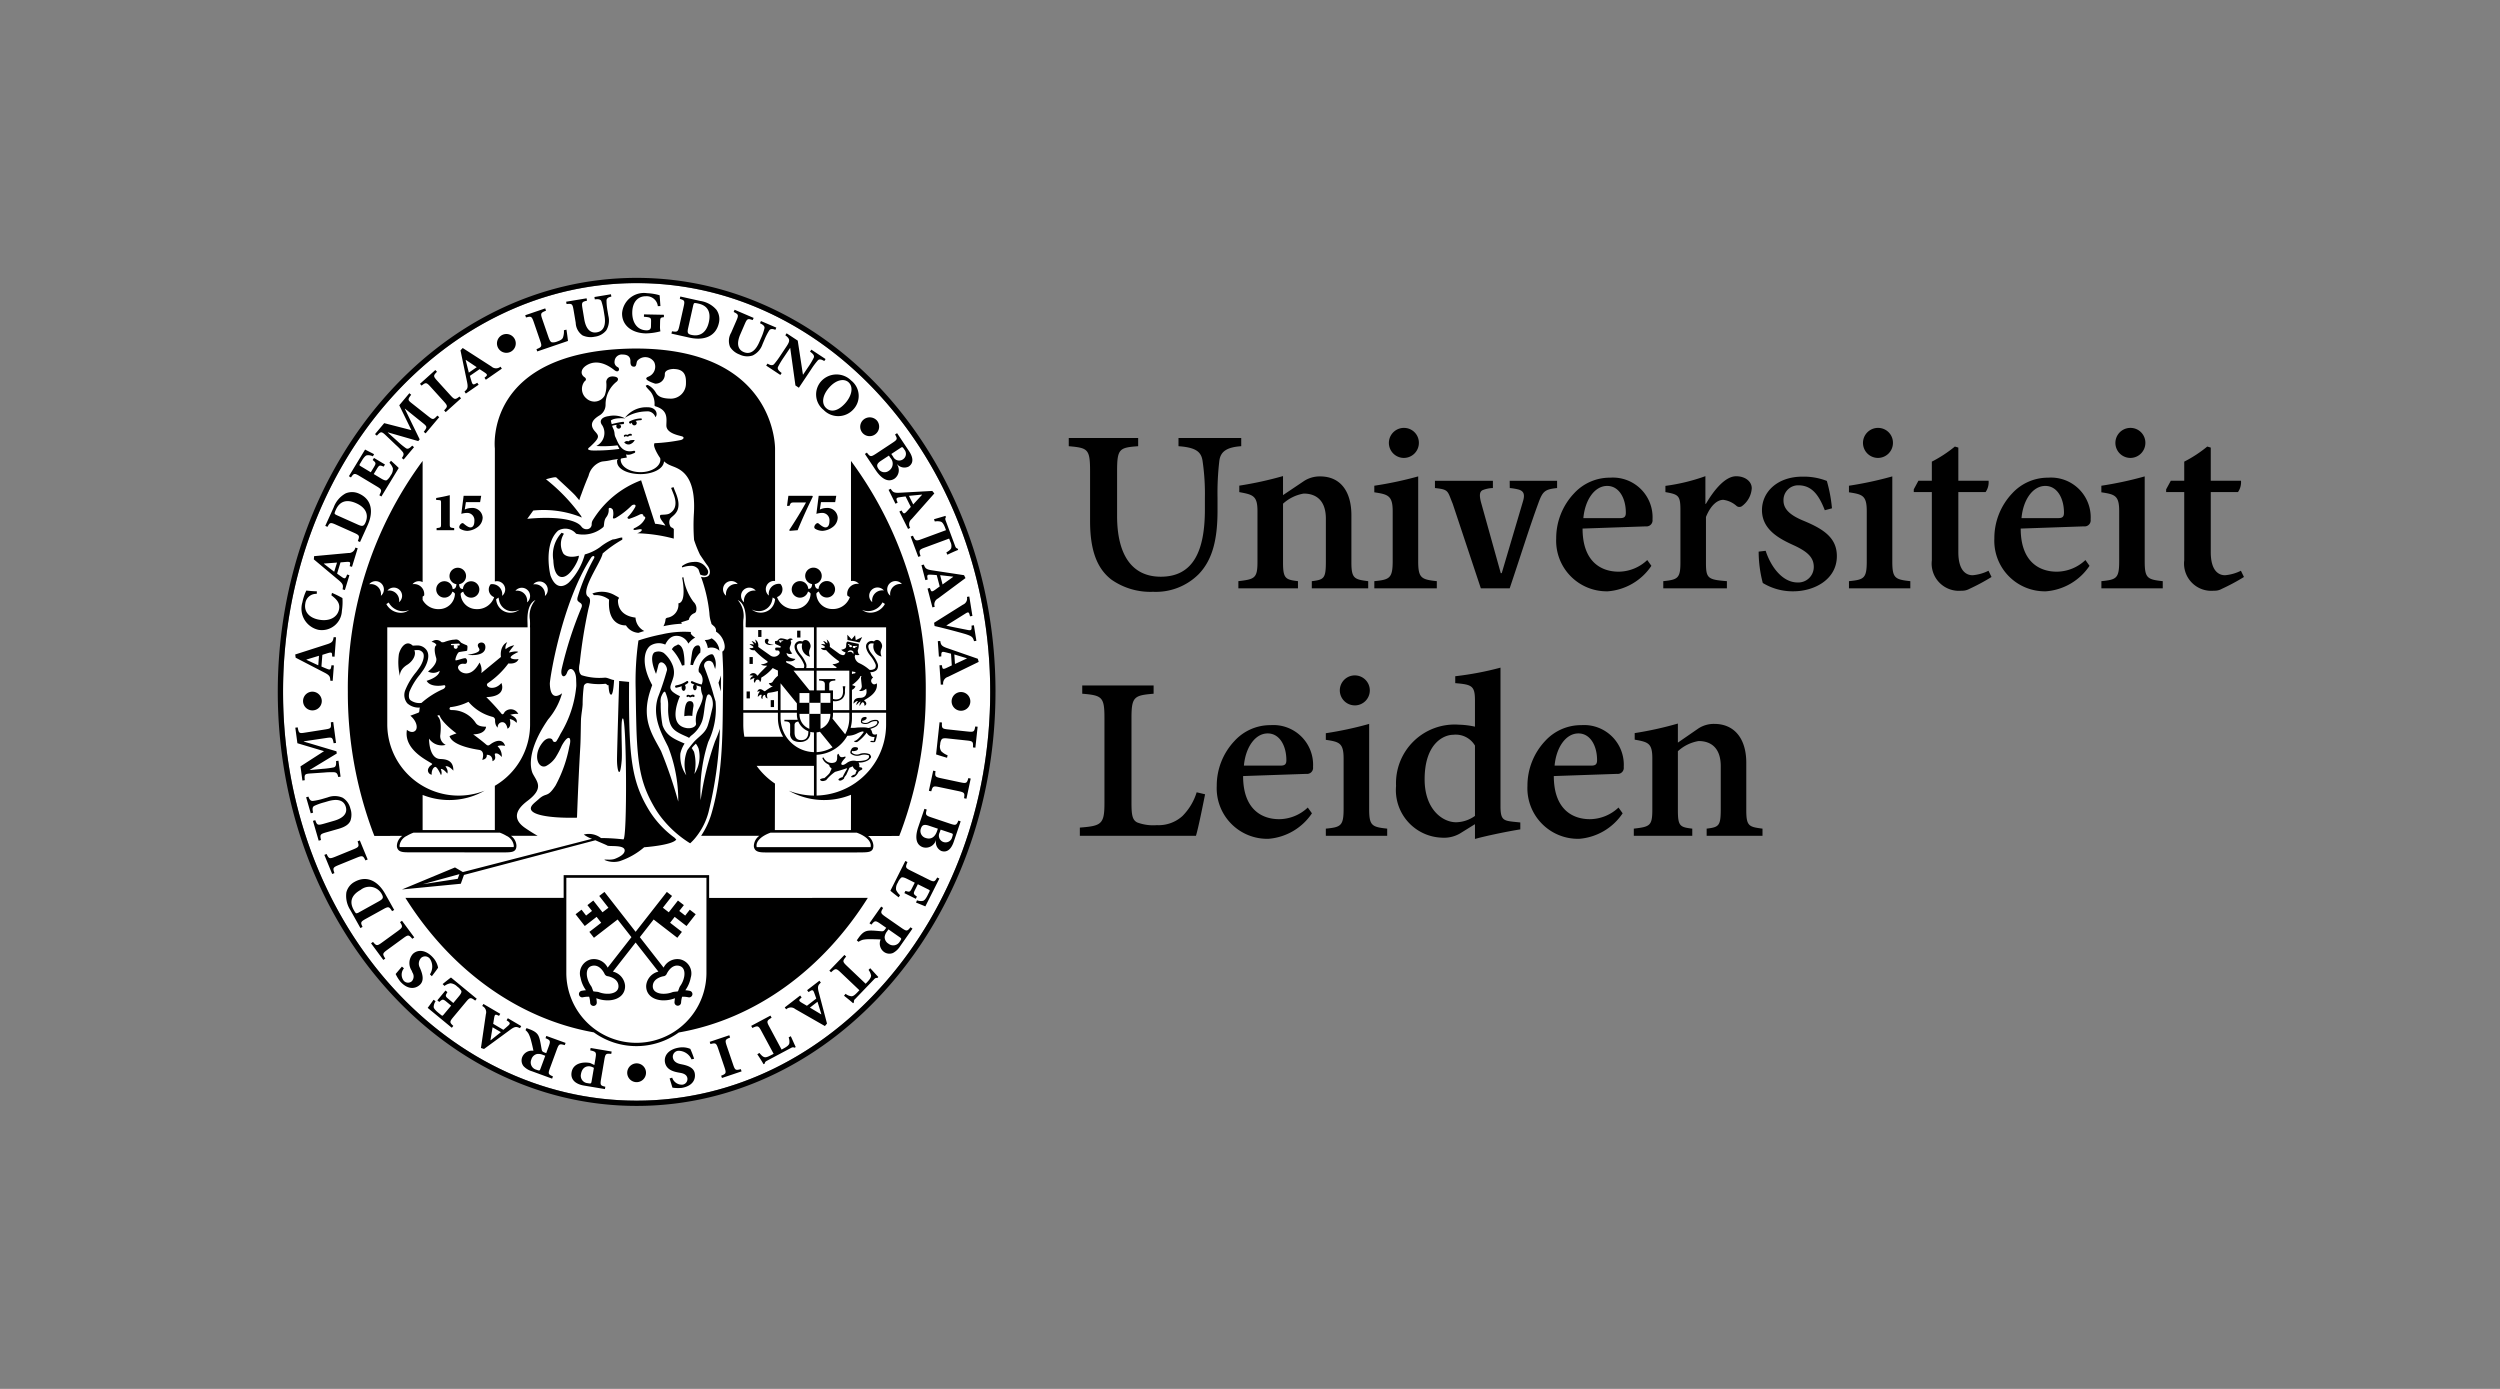
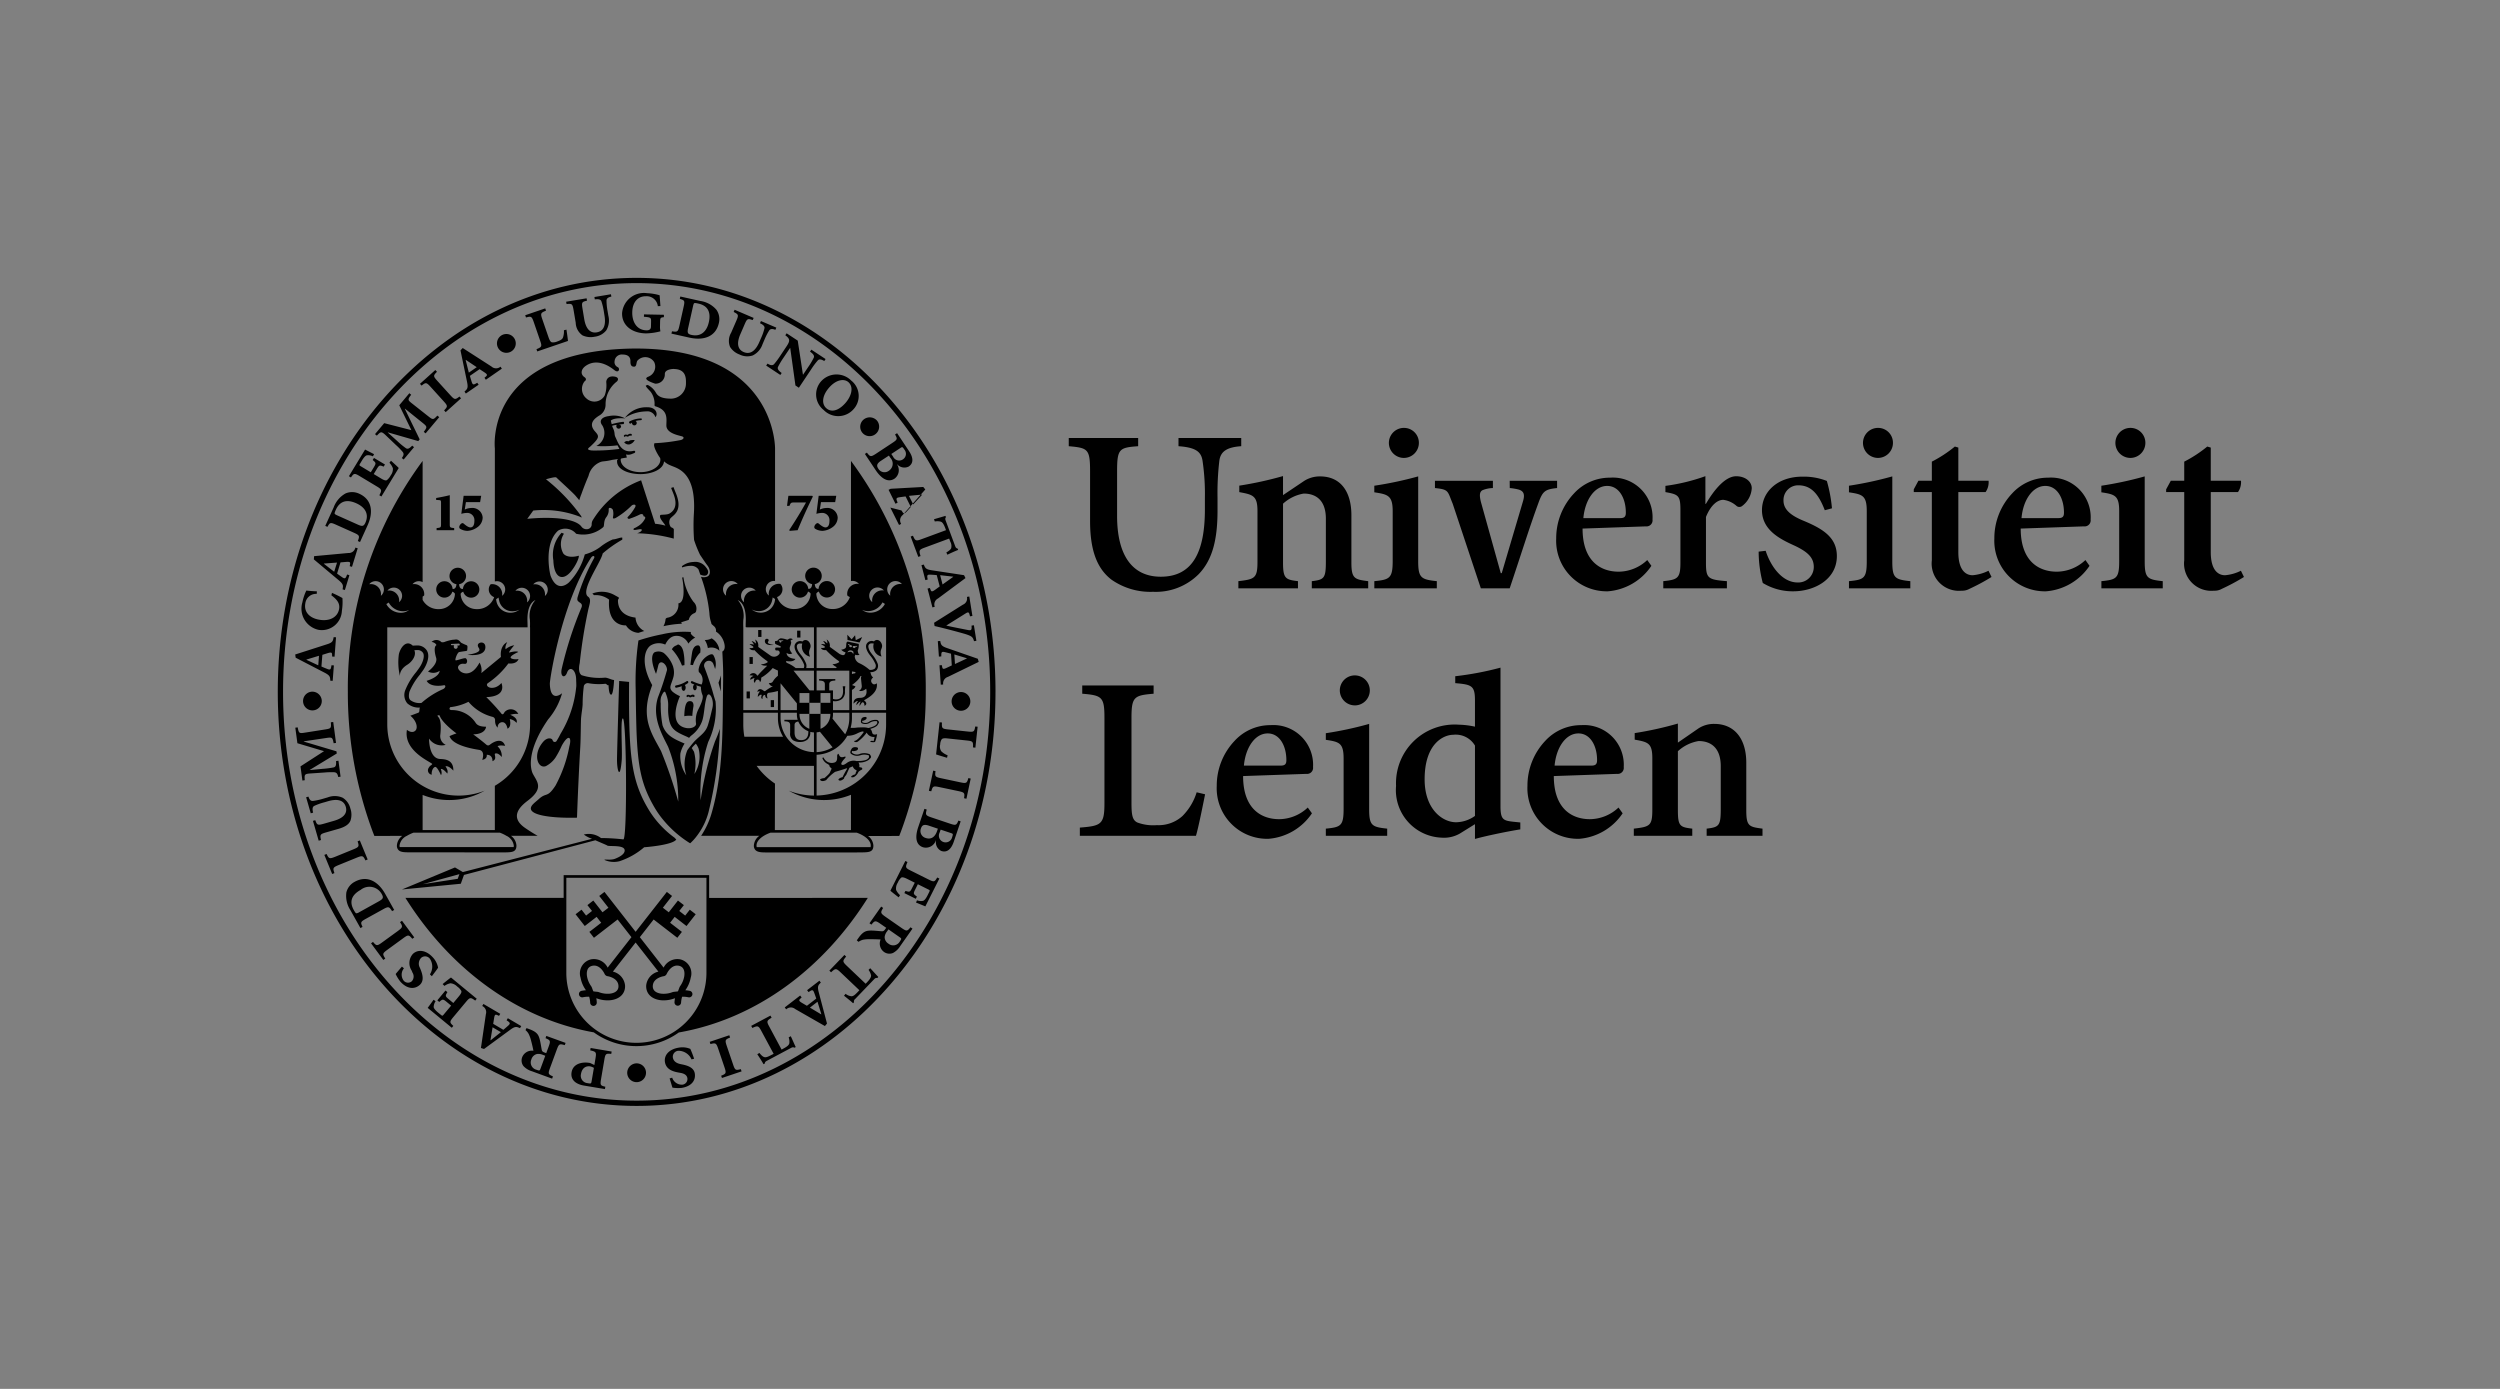
<svg xmlns="http://www.w3.org/2000/svg" data-name="Laag 1" viewBox="0 0 189 105">
  <rect x="0" y="0" width="189" height="105" fill="#808080" stroke="none" />
  <path d="M123.583 55.917c1.015.185 1.333.256 1.333 1.415v3.866c0 1.236-.177 1.304-1.4 1.447v.543h4.42v-.543c-.934-.112-1.088-.187-1.088-1.403v-4.45a3.06 3.06 0 0 1 1.567-.769c.89 0 1.674.473 1.674 1.904v3.192c0 1.307-.114 1.414-1.066 1.526v.543h4.222v-.543c-1.028-.132-1.226-.187-1.226-1.403v-3.578c0-1.842-.913-2.937-2.416-2.937a2.13 2.13 0 0 0-1.208.347l-1.547 1.067V54.7a26.267 26.267 0 0 1-3.265.722Zm-8.647 6.261-.556-.057c-.74-.086-.943-.168-.943-1.184V50.474a23.242 23.242 0 0 1-3.42.649v.523c1.255.106 1.49.194 1.49 1.31v1.98a6.302 6.302 0 0 0-1.217-.15 4.434 4.434 0 0 0-4.748 4.628 3.598 3.598 0 0 0 3.461 3.914 2.402 2.402 0 0 0 1.368-.315l1.137-.706v1.119c.702-.204 2.413-.566 3.427-.724Zm-3.428-.495a2.52 2.52 0 0 1-1.424.48c-1.036 0-2.382-.983-2.382-3.242 0-2.78 1.497-3.371 2.153-3.371a1.687 1.687 0 0 1 1.653.818Zm-21.04-1.786a4.356 4.356 0 0 1-1.074 1.794 2.682 2.682 0 0 1-1.933.69 3.443 3.443 0 0 1-1.477-.2c-.364-.175-.444-.532-.444-1.47v-6.44c0-1.607.21-1.7 1.673-1.826v-.623h-5.396v.623c1.493.125 1.679.237 1.679 1.826v6.461c0 1.591-.247 1.708-1.86 1.834v.622h8.777c.17-.535.552-2.44.691-3.14Zm31.78-1.392a.456.456 0 0 0 .507-.516 3.001 3.001 0 0 0-3.21-3.168 3.668 3.668 0 0 0-2.718 1.182 4.936 4.936 0 0 0-1.352 3.412 3.824 3.824 0 0 0 3.912 3.999 4.367 4.367 0 0 0 3.285-1.928l-.313-.436a3.192 3.192 0 0 1-2.161.88c-1.357 0-2.73-.782-2.73-3.26Zm-4.72-.625c.122-1.367.843-2.433 1.8-2.433.913 0 1.415.958 1.411 2.03-.002.294-.116.403-.428.403Zm-18.77.625a.457.457 0 0 0 .508-.516 3.003 3.003 0 0 0-3.21-3.168 3.657 3.657 0 0 0-2.716 1.182 4.926 4.926 0 0 0-1.354 3.412 3.822 3.822 0 0 0 3.91 3.999 4.367 4.367 0 0 0 3.287-1.928l-.315-.436a3.182 3.182 0 0 1-2.16.88c-1.356 0-2.73-.782-2.73-3.26Zm-4.718-.625c.121-1.367.842-2.433 1.798-2.433.915 0 1.415.958 1.412 2.03 0 .294-.114.403-.428.403Zm10.832 5.308v-.543c-1.178-.125-1.364-.236-1.364-1.509v-6.409a26.905 26.905 0 0 1-3.276.704v.5c1.02.153 1.345.233 1.345 1.42v3.785c0 1.303-.203 1.397-1.344 1.51v.542Zm-2.456-9.86a1.134 1.134 0 1 0-1.126-1.123 1.136 1.136 0 0 0 1.126 1.122M93.69 37.204c1.013.19 1.375.258 1.375 1.419v3.866c0 1.234-.22 1.302-1.444 1.447v.541h4.506v-.541c-.933-.113-1.13-.187-1.13-1.403V38.08a3.077 3.077 0 0 1 1.563-.766c.896 0 1.676.474 1.676 1.902v3.194c0 1.306-.112 1.414-1.064 1.527v.541h4.264v-.541c-1.029-.132-1.27-.187-1.27-1.403v-3.58c0-1.84-.857-2.937-2.36-2.937a2.194 2.194 0 0 0-1.22.346l-1.59 1.068v-1.44a27.287 27.287 0 0 1-3.306.724Zm20.443 7.273c.931-2.773 1.482-4.575 2.18-6.476.321-.875.49-1.006 1.403-1.105v-.545h-3.583l.005.545a4.105 4.105 0 0 1 .67.114c.412.124.485.393.319.925l-1.596 5.396h-.073l-1.496-5.365c-.145-.567-.088-.799.117-.908a2.25 2.25 0 0 1 .784-.162v-.545h-4.381v.545c1.064.114.938.212 1.341 1.183l2.128 6.398Zm31.914-9.577v1.443h-1.014l-.352.652v.206h1.366v5.161a2.059 2.059 0 0 0 2.249 2.295 1.107 1.107 0 0 0 .591-.139 15.462 15.462 0 0 0 1.673-.898l-.229-.472a3.348 3.348 0 0 1-1.201.34c-.428 0-1.08-.266-1.08-1.749v-4.538h2.06a1.29 1.29 0 0 0 .227-.858h-2.287v-2.506l-.262-.078a9.6 9.6 0 0 1-1.74 1.14m19.08 0v1.444h-1.014l-.354.652v.206h1.368v5.161a2.06 2.06 0 0 0 2.25 2.295 1.096 1.096 0 0 0 .59-.139 15.487 15.487 0 0 0 1.675-.898l-.23-.472a3.326 3.326 0 0 1-1.202.34c-.425 0-1.077-.266-1.077-1.749v-4.538h2.057a1.303 1.303 0 0 0 .228-.858h-2.285v-2.506l-.265-.078a9.515 9.515 0 0 1-1.74 1.14m-1.625 9.578v-.541c-1.178-.125-1.364-.237-1.364-1.51v-6.411a27.014 27.014 0 0 1-3.278.706v.497c1.022.157 1.349.238 1.349 1.422v3.787c0 1.302-.206 1.396-1.346 1.509v.541Zm-2.454-9.858a1.136 1.136 0 0 0 1.14-1.124 1.124 1.124 0 0 0-1.122-1.146 1.135 1.135 0 1 0-.018 2.27m-16.63 9.858v-.541c-1.176-.125-1.362-.237-1.362-1.51v-6.411a27.095 27.095 0 0 1-3.277.706v.497c1.022.157 1.346.238 1.346 1.422v3.787c0 1.302-.203 1.396-1.345 1.509v.541Zm-2.453-9.858a1.136 1.136 0 0 0 1.14-1.124 1.122 1.122 0 0 0-1.12-1.146 1.135 1.135 0 1 0-.02 2.27m-3.47 3.81a10.98 10.98 0 0 0-.388-2.07 4.755 4.755 0 0 0-1.83-.324c-1.894-.008-3.074 1.147-3.074 2.531 0 1.523 1.405 2.202 2.43 2.67 1.078.5 1.487.948 1.487 1.627a1.17 1.17 0 0 1-1.22 1.172c-1.151 0-2.026-1.186-2.418-2.395l-.53.063a9.373 9.373 0 0 0 .313 2.37 4.332 4.332 0 0 0 2.303.63c1.585 0 3.297-.887 3.297-2.664 0-1.378-1.002-2.04-2.505-2.663-.923-.379-1.529-.827-1.529-1.528a1.11 1.11 0 0 1 1.118-1.159c1.042 0 1.567.76 2.004 1.885Zm-9.569-.336v-2.095a14.413 14.413 0 0 1-3.022.734v.472c.983.176 1.134.252 1.134 1.355v3.974c0 1.19-.206 1.29-1.296 1.403v.541h4.81v-.541c-1.449-.113-1.583-.213-1.583-1.403v-3.45c.368-.91.876-1.296 1.311-1.296a1.88 1.88 0 0 1 .997.458.33.33 0 0 0 .417.015 1.813 1.813 0 0 0 .737-1.346c0-.53-.514-.91-1.179-.91-.817 0-1.668 1.02-2.288 2.089Zm28.616 1.7a.455.455 0 0 0 .508-.514 3 3 0 0 0-3.21-3.167 3.661 3.661 0 0 0-2.716 1.182 4.93 4.93 0 0 0-1.353 3.412 3.821 3.821 0 0 0 3.91 3.997 4.363 4.363 0 0 0 3.285-1.927l-.31-.437a3.185 3.185 0 0 1-2.162.88c-1.357 0-2.731-.781-2.731-3.259Zm-4.718-.624c.12-1.369.842-2.433 1.8-2.433.913 0 1.413.96 1.41 2.03 0 .296-.114.403-.429.403Zm-28.404.625a.457.457 0 0 0 .508-.515 3 3 0 0 0-3.21-3.167 3.662 3.662 0 0 0-2.717 1.182 4.937 4.937 0 0 0-1.354 3.412 3.822 3.822 0 0 0 3.91 3.997 4.367 4.367 0 0 0 3.286-1.927l-.313-.437a3.175 3.175 0 0 1-2.16.88c-1.357 0-2.73-.781-2.73-3.259Zm-4.72-.625c.123-1.369.843-2.433 1.8-2.433.915 0 1.415.96 1.411 2.03 0 .296-.114.403-.429.403Zm-11.079 5.308v-.541c-1.178-.125-1.408-.237-1.408-1.51v-6.411a27.733 27.733 0 0 1-3.318.706v.497c1.02.157 1.39.238 1.39 1.422v3.787c0 1.302-.248 1.396-1.388 1.509v.541Zm-2.498-9.858a1.137 1.137 0 0 0 1.142-1.124 1.124 1.124 0 0 0-1.122-1.146 1.135 1.135 0 1 0-.02 2.27m-12.288-.886c-1.086.075-1.564.396-1.655 1.104a21.03 21.03 0 0 0-.137 2.82v.939c0 2.102-.346 3.693-1.422 4.808a4.575 4.575 0 0 1-3.45 1.336 5.124 5.124 0 0 1-3.153-.924c-1.098-.847-1.61-2.238-1.61-4.427v-3.752c0-1.708-.17-1.773-1.612-1.904v-.62h5.247v.62c-1.428.106-1.593.188-1.593 1.904v3.365c0 2.92 1.103 4.597 3.303 4.597 2.477 0 3.335-1.979 3.335-5.095v-.846a17.163 17.163 0 0 0-.178-2.825c-.105-.686-.515-1.006-1.818-1.1v-.62h4.743Z" />
-   <path d="M48.129 21.404c-14.739 0-26.73 13.866-26.73 30.903 0 17.04 11.991 30.902 26.73 30.902s26.73-13.863 26.73-30.902c0-17.037-11.992-30.903-26.73-30.903" style="fill:#fff" />
-   <path d="M66.989 47.426h-5.254v3.08h1.462l.067-.067a.954.954 0 0 1-.329-.228.883.883 0 0 0 .515-.16.174.174 0 0 0-.082-.105 5.816 5.816 0 0 1-.917-.8c-.343.035-.385-.168-.385-.168.095.025.3.006.3-.06 0-.077-.292-.202-.292-.202.07-.062.33.01.33.01a1.304 1.304 0 0 0-.176-.266c.146 0 .31.183.31.183.043-.095-.046-.302-.046-.302a.553.553 0 0 1 .239.562l.739.537c.214.108.399.171.451-.126a.599.599 0 0 1-.325-.2.597.597 0 0 0 .298-.099c.152-.097 0-.472.2-.51l.826.175a1.08 1.08 0 0 1-.077.508s.027.273.15.324c0 0-.274.049-.324-.026l-.049.113a.59.59 0 0 0 .328.53 3.108 3.108 0 0 1 .785.51.547.547 0 0 0 .413-.1.341.341 0 0 0 .044-.322 2.571 2.571 0 0 0-.395-.646 6.182 6.182 0 0 1-.132-.181c-.011-.02-.314-.459-.135-.73a.438.438 0 0 1 .543-.169c.175-.198.464-.128.584.186.141.363-.224.41-.01.957a.778.778 0 0 1-.589-.982 1.06 1.06 0 0 0-.173-.012.24.24 0 0 0-.206.11c-.084.137.032.405.127.543.033.048.079.11.129.178a2.42 2.42 0 0 1 .421.708.505.505 0 0 1-.082.477.648.648 0 0 1-.478.158c.034.075.038.13.063.199a.422.422 0 0 0 .153.2c-.238.195-.153.376-.041.476.136.124.316-.032.316-.032.143.829-.989 1.245-.955 1.296.036.054.076.042.129.136a.165.165 0 0 1-.112.262c.017-.144-.047-.253-.124-.26-.076-.01-.226.276-.226.276-.059-.085.065-.317.065-.317-.086-.033-.305.258-.305.258-.05-.126.106-.306.106-.306-.128-.042-.334.195-.334.195-.009-.421.332-.437.502-.44.65-.012.453-.69.453-.69-.319.265-.546.152-.546.152a.37.37 0 0 0 .209-.385c-.057-.557-.073-.627-.032-.686.048-.063-.067-.035-.067-.035-.085.281-.639.678-.639.678a2.111 2.111 0 0 1 .265.101.488.488 0 0 1-.266.26v1.532h2.58Zm0 6.459h-2.581v.395a2.743 2.743 0 0 1-.102.743 2.13 2.13 0 0 0 .489-.02s.39-.023.591-.01a1.268 1.268 0 0 1 .261.046c.19-.04.55-.15.625-.29.014-.028.064-.071.05-.1-.002-.006-.004-.119-.032-.125a.795.795 0 0 0-.507.098.643.643 0 0 1-.64.053c-.066-.05-.075-.145-.029-.292 0 0 .019-.182.318-.182.103-.004.115.122.027.188-.063.047-.205.124-.272.093-.012.062-.007.103.013.119a.486.486 0 0 0 .534-.057.895.895 0 0 1 .584-.112.311.311 0 0 1 .128.142c.026.055-.065.164-.091.22-.083.154-.381.259-.577.312a.26.26 0 0 1 .106.122.805.805 0 0 1 .05.15c.05.251.376.124.376.124a2.419 2.419 0 0 1-.139.546c-.034.103-.248.05-.337.05-.113 0 0-.061.038-.087.038-.026.174.026.174.026l.074-.325a.595.595 0 0 1-.598-.327 2.914 2.914 0 0 1-.672.679.237.237 0 0 1-.265 0c-.05-.053.076-.066.076-.066.249-.088.624-.633.624-.633s.076-.184-.449.065a1.616 1.616 0 0 1-.782.195l-.025.049a2.81 2.81 0 0 1-2.294 1.387v3.083a5.399 5.399 0 0 0 2.984-.99v-.002a5.353 5.353 0 0 0 2.27-4.377Zm-1.16 10.037c0-.363-.393-.728-1.052-.97h-6.533c-.66.242-1.052.607-1.052.97a.473.473 0 0 0 .016.119h8.611a.643.643 0 0 0 .01-.12m-8.626-6.02a5.406 5.406 0 0 0 1.385 1.337l-.009 3.515h5.752l.005-2.667a5.401 5.401 0 0 1-4.705-.309 5.438 5.438 0 0 0 1.904.37V57.9Zm-1.01-3.126a5.496 5.496 0 0 0 .081.924h2.93a2.737 2.737 0 0 1-.393-1.42v-.394h-2.618Zm-.419-9.41a1.794 1.794 0 0 1 .422 1.485 5.893 5.893 0 0 0-.004.557l.001.019v6.258h2.618v-1.447a4.13 4.13 0 0 1-.704.139c-.215.06-.076.422-.076.422-.204-.033-.184-.259-.184-.259-.24-.005-.201.311-.201.311-.199-.085-.019-.302-.076-.322-.114-.05-.277.164-.277.164a.501.501 0 0 1 .16-.407c-.08-.056-.211.021-.211.021.12-.35.396-.157.466-.104.058.042.095.083.176.015a3.24 3.24 0 0 1 .558-.34c-.205.032-.323-.234-.323-.234.247 0 .274-.071.325-.146a1.525 1.525 0 0 1 .367-.407v-.398a3.207 3.207 0 0 1-.392-.19 3.408 3.408 0 0 1-.77.67.125.125 0 0 0-.103.136c0 .21-.104.27-.104.27a.173.173 0 0 0-.16-.201c-.17-.01-.205.244-.205.244-.171-.076-.03-.36-.03-.36a.651.651 0 0 0-.31.14c-.078-.196.234-.305.234-.305a.895.895 0 0 0-.304-.034.319.319 0 0 1 .52-.07c.028.053.068.136.137.038.082-.125.58-.605.671-.694-.07-.028-.323.026-.467-.116a.862.862 0 0 0 .515-.163.161.161 0 0 0-.08-.102 5.88 5.88 0 0 1-.919-.8c-.342.033-.385-.17-.385-.17.095.027.3.01.3-.059 0-.075-.292-.205-.292-.205.07-.059.33.014.33.014.007-.04-.175-.266-.175-.266.145 0 .31.181.31.181.045-.094-.047-.301-.047-.301.307.152.239.56.239.56l.932.659a.477.477 0 0 0 .624-.085.178.178 0 0 0-.069-.31c-.026-.004-.154.02-.183-.027-.045-.069-.023-.166.026-.185a1.613 1.613 0 0 1 .32.004c.047-.01.084-.088.014-.114-.277-.122-.385-.158-.391-.205-.008-.099-.025-.177.026-.182.132-.01.155-.03.155-.03.13-.166.217-.17.263-.178a1.558 1.558 0 0 1 .42.09c.04.009.1.016.12-.005a.261.261 0 0 1 .367.004c-.081-.01-.217.097-.175.126.104.075-.027.354-.056.438-.08.246.176.49.176.49a.38.38 0 0 1-.425-.043c0 .437.666.455.666.455-.137.248-.558.186-.643.17-.1-.021-.084.111.05.156a2.404 2.404 0 0 1 .612.369h.614a.384.384 0 0 0 .015-.278 2.44 2.44 0 0 0-.393-.65c-.052-.068-.098-.128-.134-.182-.011-.019-.314-.456-.13-.725a.43.43 0 0 1 .54-.17c.173-.202.465-.132.586.184.136.363-.226.41-.013.957a.777.777 0 0 1-.586-.982 1.179 1.179 0 0 0-.175-.011.24.24 0 0 0-.207.107c-.084.14.034.407.126.544.034.051.081.11.129.179a2.494 2.494 0 0 1 .424.706.603.603 0 0 1-.001.32h.587v-3.08H56.44l-.068-.018c0-.074 0-.187.007-.438.036-1.12-.34-1.486-.605-1.605m-.668-.995a.77.77 0 0 1 .663-.211.27.27 0 0 0-.037-.048.632.632 0 0 0-.886 0 .621.621 0 0 0 0 .884.482.482 0 0 0 .047.037.758.758 0 0 1 .213-.662m1.1.24a.623.623 0 0 0 0 .88l.047.04a.76.76 0 0 1 .877-.873.29.29 0 0 0-.038-.048.628.628 0 0 0-.886 0m2.175.739a1.02 1.02 0 0 1-1.102.85 1.11 1.11 0 0 1-.45-.12 1.093 1.093 0 0 0 .633.238 1.077 1.077 0 0 0 1.133-1.03l-.183-.119a1.119 1.119 0 0 1-.031.18m1.97 9.2c-.153.024-.282.08-.282.268v.551c0 .378.155.589.506.589.356 0 .534-.212.537-.619v-.054a1.363 1.363 0 0 1-.76-.735m-1.342-.661v.395a2.593 2.593 0 0 0 2.525 2.582v-1.49a1.423 1.423 0 0 1-.275-.044c-.002.035-.003.07-.003.11v-.093a.698.698 0 0 1-.216.57.861.861 0 0 1-.551.179.975.975 0 0 1-.53-.127.592.592 0 0 1-.225-.555v-.598c0-.255-.196-.27-.436-.284v-.111h1.006a1.378 1.378 0 0 1-.061-.402v-.132Zm2.19-1.69h.335v-1.492H59.99Zm-2.19-.538v2.027h1.234v-.51Zm-.075-3.178c0 .004-.004.004-.004.012a.082.082 0 0 0 .074.086.082.082 0 0 0 .073-.086c0-.008-.006-.012-.008-.022l.107-.005c.021 0 .035 0 .039-.022 0-.02-.013-.026-.035-.026l-.174-.008h-.005l-.082-.003a.037.037 0 0 0-.038.034.035.035 0 0 0 .034.04Zm3.096 4.655h.744v-.74h-.744Zm-.844 0v.836h-.743v.047a1.161 1.161 0 0 0 .743 1.08V53.97h.844v1.128a1.158 1.158 0 0 0 .736-.973.618.618 0 0 0 .006-.108v-.047h-.742v-.836Zm0-.74h-.745v.74h.745Zm.801 2.927a1.217 1.217 0 0 1-.253.044v1.497a2.605 2.605 0 0 0 1.208-.366Zm1.906.19a2.54 2.54 0 0 0 .314-1.231v-.395h-1.234v.132a1.327 1.327 0 0 1-.037.311Zm.755-4.71a2.57 2.57 0 0 1-.241-.041v.203a.572.572 0 0 1 .19-.053c.137-.011.05-.11.05-.11m-.178-1.927c.003.004.01.004.013.012-.005.005-.014.008-.015.015-.009.037.031.078.088.09.06.013.111-.01.119-.048a.064.064 0 0 0-.018-.047l.119-.002a.034.034 0 0 0 .027-.034c0-.017-.012-.03-.03-.028l-.274.01a.032.032 0 0 0-.029.032m-.126.296a.24.24 0 0 0-.274.155c.387-.159.425.138.425.138.012-.061.111-.236-.15-.293m.063-.292c.001-.009-.006-.014-.009-.023.005 0 .01 0 .015-.003a.032.032 0 0 0-.012-.041l-.249-.117a.03.03 0 0 0-.04.015.028.028 0 0 0 .014.039l.108.05a.06.06 0 0 0-.034.036c-.01.039.031.077.086.093.06.009.112-.012.12-.05m-2.672 3.319h.624v-.461c0-.257-.197-.27-.435-.286v-.11h1.225v.11c-.22.016-.457.03-.457.286v.46h.282v.642a.632.632 0 0 0 .224.039c.355 0 .534-.216.539-.62a2.566 2.566 0 0 0-.028-.373h.197a2.833 2.833 0 0 0-.027.476v-.093a.706.706 0 0 1-.217.571.864.864 0 0 1-.688.164v.684h1.234v-2.981h-2.473Zm3.98-5.998a1.095 1.095 0 0 1-.542-.093 1.01 1.01 0 0 0 .727.21 1.25 1.25 0 0 0 1.001-.655l-.185-.12a1.24 1.24 0 0 1-1.002.658m.181-1.6a.624.624 0 0 0 0 .882c.015.014.032.023.048.038a.756.756 0 0 1 .213-.662.764.764 0 0 1 .665-.213l-.038-.045a.627.627 0 0 0-.888 0M51.858 28.99c.014-.467-.027-1.093-.943-1.093.257 0-.654-.066-.654.377a.696.696 0 0 1-.733.73c.01 0-1.065-.317-.512-.527a.812.812 0 0 0 .441-1.104.794.794 0 0 0-1.256-.118c-.119.118-.04.467-.266.467-.286 0-.275-.272-.275-.438 0-.194-.088-.48-.58-.48a.544.544 0 0 0-.617.5.416.416 0 0 0 .247.457c.172.098.084.456-.221.251-.1-.062-1.152-1.028-2.162-.384-.458.296-.436.693-.138.887.122.08.16.215.005.314a.933.933 0 0 0 .147 1.3.884.884 0 0 0 1.375-.236 2.245 2.245 0 0 0 .118-.997c-.01-.127.09-.527.657-.42.255.05.288.219.147.363a2.193 2.193 0 0 0-.857 1.768.941.941 0 0 1-.496.82c-.238.158-.873.55-.304 1.186.316.354.38.458-.34 1.132-.115.109-.397.26.112.312a13.725 13.725 0 0 0 2.075-.12l-.143-.27a8.552 8.552 0 0 1-1.605.05 1.1 1.1 0 0 0 .452-1.56c-.275-.351-.034-.636.495-.7a1.825 1.825 0 0 1 1.242.177s-.785-.09-1.087.158l.012.07c.005.033.028.117.051.205a5.402 5.402 0 0 1 .884-.18.098.098 0 0 1 .039.135.1.1 0 0 1-.134.038.488.488 0 0 1-.226.026c.006.015.135.078.139.097a.18.18 0 1 1-.317-.065 1.72 1.72 0 0 0-.351.07.599.599 0 0 0 .018.069 1.115 1.115 0 0 0 .044.106 1.126 1.126 0 0 1 .121.433.75.75 0 0 0 .058.237 3.6 3.6 0 0 1 .073.156c.191.44.478 1.096 1.32.892a.088.088 0 0 1 .108.062.097.097 0 0 1-.064.104c-.043.02-.118.048-.162.065a.693.693 0 0 1-.468.044c.036.125.063.235.063.235s-.315.046-.437.076c-.02.06-.028.022-.028.085 0 .522.674.943 1.5.943s1.499-.421 1.499-.943a.479.479 0 0 0-.016-.125l-.005-.007a3.036 3.036 0 0 1-.139-.211c-.38-.64-.312-.809-.312-.809.039-.092-.016-.09.048-.094a13.549 13.549 0 0 0 1.961-.238c.141-.028.314-.162.151-.258-.13-.078-1.239-.194-1.234-.852.003-.496.15-1.14-.812-1.435-.076-.022-.093-.064-.079-.167a1.533 1.533 0 0 0-.298-.937c-.161-.182-.39-.396-.363-.473l.136-.045a1.432 1.432 0 0 1 .604.555c.143.26.38.482 1.18.482a1.143 1.143 0 0 0 1.112-1.148M39.891 44.617a.63.63 0 0 0-.886 0 .47.47 0 0 0-.038.048.76.76 0 0 1 .877.873c.015-.014.032-.023.047-.039a.622.622 0 0 0 0-.882m.593.744c-.267.118-.641.484-.608 1.605.009.273.01.38.009.46H29.278v7.35a5.394 5.394 0 0 0 7.359 5.001 5.4 5.4 0 0 1-2.673.706 5.464 5.464 0 0 1-2.014-.386v2.656h5.46v-3.347a5.367 5.367 0 0 0 2.664-4.63v-7.35h-.01a4.567 4.567 0 0 0-.003-.579 1.794 1.794 0 0 1 .423-1.486m-.131-1.228a.457.457 0 0 0-.039.047.76.76 0 0 1 .879.872.597.597 0 0 0 .049-.038.626.626 0 0 0-.889-.881m-1.511 19.789a.952.952 0 0 0-.555-.734 2.798 2.798 0 0 0-.497-.237h.019a.114.114 0 0 1-.034-.006l.015.006h-6.531l.015-.006a.122.122 0 0 1-.035.006h.02a2.96 2.96 0 0 0-.503.24.954.954 0 0 0-.55.73.4.4 0 0 0 .015.117h8.612a.634.634 0 0 0 .009-.116m-9.636-18.254a1.24 1.24 0 0 0 1 .655.997.997 0 0 0 .726-.212 1.065 1.065 0 0 1-.54.095 1.24 1.24 0 0 1-1.003-.655Zm-.366-.664a.626.626 0 1 0-.887-.884q-.019.023-.037.049a.769.769 0 0 1 .665.212.749.749 0 0 1 .212.66c.016-.014.032-.024.047-.037m.488-.4c-.015.017-.026.032-.038.048a.761.761 0 0 1 .878.872.424.424 0 0 0 .047-.04.619.619 0 0 0 0-.88.631.631 0 0 0-.887 0m8.182.692a1.077 1.077 0 0 0 1.133 1.027 1.113 1.113 0 0 0 .632-.235 1.097 1.097 0 0 1-.448.118 1.016 1.016 0 0 1-1.1-.848 1.323 1.323 0 0 1-.033-.182Zm26.862-10.399a28.887 28.887 0 0 1 5.615 17.41 30.192 30.192 0 0 1-1.882 10.575c-.04.103-.083.212-.122.316l-2.36.004a.965.965 0 0 1 .405.72c0 .513-.347.514-.981.52l-.25.002h-6.726c-.43.004-.77.004-.953-.173a.467.467 0 0 1-.125-.35.966.966 0 0 1 .412-.733h-4.401a6.15 6.15 0 0 0 .79-1.702c.907-3.084.826-6.478.864-9.212.023-1.616.025-1.477-.05-3.018 0 0 .315-.114.113-.734a1.454 1.454 0 0 0-.595-.776.424.424 0 0 0-.133-.39l-.206-.183c-.006-.032-.01-.065-.017-.09a2.56 2.56 0 0 1-.139-.726 11.413 11.413 0 0 0-.635-2.753.644.644 0 0 0 .36.018c.433-.07.354-.586.128-.87-.113-.143-.412-.59-.563-.813a8.992 8.992 0 0 1-.449-1.117 14.699 14.699 0 0 1-.011-2.045c.176-3.162-1.283-3.363-1.782-3.598a1.594 1.594 0 0 1-.48-.303c-.03.585-.88.967-1.774.967-.91 0-1.774-.35-1.774-.954 0-.036-.03-.08.076-.186l-.437.062c-.549.136-.676.085-.888.16a1.494 1.494 0 0 0-.91 1.054c-.282.647-.544 1.388-.544 1.388-.069.157-.155.45-.155.45l-.278-.331c-.18-.218-1.268-1.202-1.454-1.387-.077-.08-.785.134-.785.134a13.739 13.739 0 0 1 2.655 2.777c.082.17.028.109-.095.052a7.651 7.651 0 0 0-3.523-.465l-.452.627c2.084-.202 3.694.021 4.1.595a.477.477 0 0 0 .485.18.364.364 0 0 0 .286-.365.581.581 0 0 1 .067-.284 7.286 7.286 0 0 1 3.669-3.039l1.06 3.286a4.445 4.445 0 0 1 .774.141c-.078-.19-.516-.572-.383-.795.036-.059.497.008.716-.133.254-.163.65-.514.282-1.466-.066-.17-.153-.377-.18-.458l.182-.06c.02.063.088.24.174.448.512 1.251-.077 1.6-.324 1.83a.767.767 0 0 0-.112.12.608.608 0 0 0 .067.632c.218.08.218.163.218.163l-.006.7a12.011 12.011 0 0 0-2.775-.405c.105-.017.45-.18.333-.295-.046-.044-.343.034-.5.046-.13.011-.123-.079-.049-.129a1.475 1.475 0 0 0 .256-.135 1.41 1.41 0 0 0 .573-.61c.05-.147-.135-.166-.135-.166.022-.137-.104-.201-.261-.132a5.643 5.643 0 0 1-.806.331c-.101.016-.172-.082-.107-.146a3.184 3.184 0 0 0 .504-.656c.228-.328-.105-.312-.224-.194a5.984 5.984 0 0 1-1.205.933c-.165.072-.222.044-.196-.086a1.15 1.15 0 0 0 0-.484c-.011-.155-.327-.297-.327-.102a.872.872 0 0 1-.183.611c-.225.293-.126.674-.23.752a2.326 2.326 0 0 1-2.048.5 1.062 1.062 0 0 0-1.364-.235c-1.106 1.003-.629 3.256-.561 3.427.486 1.265 1.263.607 1.4.467a4.888 4.888 0 0 0 1.18-2.096 3.572 3.572 0 0 0 1.145-.546 4.182 4.182 0 0 1 .974-.589c.234 0 .585-.175.715-.134v.151a9.208 9.208 0 0 0-1.482 1.044c-.115.645-1.722 2.828-1.106 3.267.275.193.108.56.006 1.023a38.19 38.19 0 0 0-.636 4.006s-.183.697.147.91a4.475 4.475 0 0 0 1.749.184c.184-.019.544.187.702.175 0 0-.051 1.133-.227 1.112-.205-.025-.176-.809-.205-.732-.033.084-.157-.104-.223-.093a4.48 4.48 0 0 1-1.308-.047.313.313 0 0 0-.322.208 10.89 10.89 0 0 0-.093 1.404c-.022.352-.078.596-.116 1.015-.023.195-.023 1.573-.06 2.16a249.49 249.49 0 0 0-.25 5.384c-2.083.052-4.098-.226-3.317-1.026.134-.138.275-.24.43-.382.595-.541.626-.047 1.262-1.018a10.124 10.124 0 0 0 1.049-2.973c.196-.69-.066-.97-.577-.042a6.747 6.747 0 0 1-.484.912 1.961 1.961 0 0 1-.708.627c-.602.247-1.048-.865-.21-1.836.315-.367.68-.289.72-.094a.163.163 0 0 0 .302.013 4.958 4.958 0 0 0 .288-.52 8.409 8.409 0 0 0 1.193-3.618c.002-.178-.009-.33-.011-.46-.003-.805-.498-1.085-.69-.547-.159.446-.516.333-.412-.248a28.683 28.683 0 0 1 1.512-4.697c.09-.27-.118-.333-.187-.39-.1-.087-.167-.119-.119-.352a14.831 14.831 0 0 1 1.22-2.913c.15-.214-.05-.326-.216-.064-2.2 3.41-3.11 9.141-3.098 9.506.043 1.495.925.713.925.713a5.212 5.212 0 0 1-1.058 1.983c-1.937 2.822-1.142 4.124-1.142 4.124.302.575.835 1.064-.347 1.977-.38.295-1.605 1.177-.236 2.109.425.289.727.47.94.587h-2.02a.972.972 0 0 1 .413.734c0 .513-.348.514-.982.52l-6.977-.007c-.43 0-.773.013-.951-.164a.464.464 0 0 1-.127-.35.976.976 0 0 1 .407-.73l-2.11.007-.124-.316a30.164 30.164 0 0 1-1.882-10.576 28.895 28.895 0 0 1 5.615-17.409l.038-.05v9.16a.623.623 0 0 0-.724.112c-.015.016-.026.032-.04.047a.761.761 0 0 1 .88.851.902.902 0 0 1-.116.086v.251a1.352 1.352 0 0 0 1.253.695 1.198 1.198 0 0 0 1.191-1.164.355.355 0 0 0-.2-.153.62.62 0 1 1 .023-.208c.081.01.266-.003.291-.358a.626.626 0 1 1 .2 0c.023.355.212.368.292.358a.62.62 0 1 1 .022.208.343.343 0 0 0-.198.153 1.197 1.197 0 0 0 1.193 1.164 1.344 1.344 0 0 0 1.342-.904.622.622 0 0 1-.408-.582.597.597 0 0 1 .146-.394.756.756 0 0 1 .861.872c.017-.014.033-.024.05-.037a.623.623 0 0 0-.597-1.045V33.904s-.865-7.408 10.493-7.554c10.824-.073 10.69 7.58 10.69 7.58v9.993a.623.623 0 0 0-.515 1.06.492.492 0 0 0 .049.036.744.744 0 0 1 .212-.66.768.768 0 0 1 .659-.213.602.602 0 0 1 .156.404.627.627 0 0 1-.409.588 1.346 1.346 0 0 0 1.346.904 1.198 1.198 0 0 0 1.19-1.166.364.364 0 0 0-.198-.155.626.626 0 1 1 .02-.207c.083.013.27 0 .292-.356a.63.63 0 0 1-.524-.616.626.626 0 1 1 .727.616c.023.355.208.369.288.356a.623.623 0 1 1 .023.207.346.346 0 0 0-.196.155 1.197 1.197 0 0 0 1.188 1.166 1.355 1.355 0 0 0 1.348-.904.655.655 0 0 1-.193-.12.755.755 0 0 1 .215-.66.764.764 0 0 1 .664-.212.332.332 0 0 0-.039-.044.62.62 0 0 0-.563-.174v-9.081c.013.017.024.034.038.05m3.146 9.472a.77.77 0 0 1 .664-.211.278.278 0 0 0-.04-.048.632.632 0 0 0-.885 0 .623.623 0 0 0 0 .884.463.463 0 0 0 .046.037.762.762 0 0 1 .215-.662M47.417 81.115a.711.711 0 1 0 .708-.726.72.72 0 0 0-.708.726m5.058-1.073a7.645 7.645 0 0 0-.287-.746 1.538 1.538 0 0 0-.871-.094c-.7.111-1.136.541-1.046 1.104.092.51.53.689 1.012.775l.167.03c.267.048.474.159.516.395a.432.432 0 0 1-.376.495.766.766 0 0 1-.772-.53l-.195.058c.098.31.16.527.214.697a2.903 2.903 0 0 0 .7.019c.74-.12 1.074-.566.989-1.092-.071-.43-.506-.585-.901-.671l-.185-.038c-.347-.074-.533-.246-.573-.501a.452.452 0 0 1 .423-.505 1.088 1.088 0 0 1 .989.65Zm2.294.64c.154.454.124.49-.25.643l.06.171 1.485-.5-.06-.169c-.39.103-.435.092-.587-.364l-.472-1.384c-.15-.446-.123-.49.25-.64l-.06-.174-1.482.498.057.17c.39-.104.438-.084.59.364Zm3.718-1.013-.226.116c-.216.116-.366.168-.482.132-.097-.028-.197-.104-.369-.315l-.159.1c.143.211.364.553.472.754l.091-.05c.024-.108.034-.141.172-.215l1.782-.95c.136-.073.19-.086.301-.034l.09-.05c-.102-.2-.223-.497-.376-.82l-.16.088a.96.96 0 0 1 .048.458c-.026.1-.112.214-.45.392l-.133.074-.922-1.72c-.226-.413-.207-.462.167-.69l-.087-.16-1.455.776.085.16c.413-.192.462-.18.686.234Zm2.116-4.263-.09.085c-.133.125-.13.181.13.336l.36.21.706-.545c-.023-.07-.096-.278-.164-.462-.073-.188-.136-.205-.29-.11l-.129.082-.11-.145.93-.715.11.141c-.195.192-.279.274-.16.725l.625 2.372-.158.189-2.247-1.286a.51.51 0 0 0-.68.024l-.11-.146 1.166-.9Zm1.2.325-.573.445.847.507.016-.011Zm3.168-.87-.175.183c-.171.177-.297.272-.418.274a.842.842 0 0 1-.45-.186l-.121.145c.2.156.521.414.686.568l.071-.075a.24.24 0 0 1 .095-.255l1.397-1.455c.109-.114.153-.142.274-.126l.072-.076c-.16-.16-.37-.403-.614-.661l-.126.128a1.031 1.031 0 0 1 .191.42c.004.106-.044.242-.306.517l-.104.109-1.417-1.347c-.342-.326-.337-.376-.057-.708l-.13-.123-1.14 1.186.13.126c.332-.308.384-.315.727.012Zm1.6-5.015c-.389-.271-.437-.257-.692.057l-.147-.105.886-1.26.148.104c-.213.348-.208.398.18.67l1.204.837c.395.275.44.256.684-.047l.149.104-.931 1.325a1.432 1.432 0 0 1-.543.514.7.7 0 0 1-.688-.085.782.782 0 0 1-.246-.935 14.708 14.708 0 0 0-.77-.021 2.79 2.79 0 0 0-.562.04 1.172 1.172 0 0 0-.34.159l-.13-.114.15-.21c.338-.468.572-.517.865-.528.258-.008.618.036.83.05.156.014.208-.014.318-.174l.061-.086Zm.596.415-.12.17a.843.843 0 0 0-.167.397.585.585 0 0 0 .29.515.57.57 0 0 0 .847-.151c.15-.22.152-.234.003-.336Zm1.71-4.431c-.432-.21-.446-.254-.271-.66l-.162-.081-1.131 2.25c.091.088.49.395.626.499l.104-.162a1.238 1.238 0 0 1-.297-.394.789.789 0 0 1 .123-.547 1.06 1.06 0 0 1 .256-.38c.08-.062.231-.022.457.09l.575.287-.193.38c-.167.336-.191.34-.51.24l-.085.166.866.431.084-.167c-.272-.194-.29-.218-.12-.554l.19-.38.78.389c.146.072.143.076.061.238l-.11.222c-.14.277-.251.378-.329.405a.805.805 0 0 1-.467-.041l-.073.173c.31.124.593.24.705.289l1.06-2.104-.163-.08c-.196.343-.24.358-.668.143Zm2.943-3.562c.448.15.487.122.634-.232l.172.058-.521 1.54c-.186.547-.494.85-.945.699a.726.726 0 0 1-.395-.796h-.014a.797.797 0 0 1-.971.517c-.648-.22-.552-.964-.362-1.524l.47-1.383.173.056c-.108.395-.09.443.362.596Zm-.917.381-.679-.228c-.413-.139-.524-.012-.604.218a.542.542 0 0 0 .37.714c.438.147.716-.128.846-.51Zm.21.07-.081.232a.508.508 0 1 0 .95.341c.079-.24.072-.258-.077-.307Zm1.34-2.912c.47.1.488.144.43.538l.179.04.323-1.525-.177-.038c-.111.387-.145.421-.615.32l-1.435-.305c-.465-.096-.49-.141-.432-.538l-.177-.038-.326 1.524.18.038c.11-.386.147-.417.612-.318Zm-1.685-2.773c.17.056.608.193.829.254l.042-.188a1.429 1.429 0 0 1-.479-.305.646.646 0 0 1-.081-.517.747.747 0 0 1 .107-.377c.06-.085.199-.103.453-.075l1.44.154c.478.05.5.091.478.524l.182.02.17-1.584-.18-.017c-.07.395-.098.431-.579.38l-1.453-.156c-.478-.05-.507-.084-.486-.525l-.18-.02Zm1.886-3.3a.708.708 0 1 0-.712-.72.712.712 0 0 0 .712.72m-1.45-3.447.022.12c.033.177.08.208.35.078l.38-.18-.06-.887c-.075-.017-.285-.075-.478-.12-.197-.045-.248-.002-.254.178l-.003.15-.18.014-.082-1.168.184-.014c.05.269.07.384.511.535l2.33.81.066.236-2.327 1.134a.511.511 0 0 0-.357.577l-.183.011-.1-1.466Zm.944-.81.048.722.897-.418-.002-.018Zm-1.493-2.149c.956.22 2.25.579 2.37.62.432.147.525.204.61.524l.18-.025-.188-1.177-.178.026.005.124c.01.229-.064.254-.304.205-.232-.047-1.279-.247-1.613-.333l1.441-.902c.194-.123.265-.129.313.048l.043.157.18-.029-.235-1.47-.18.03a.5.5 0 0 1-.297.584l-2.186 1.373Zm-.357-2.876.045.117c.063.168.115.19.36.013l.339-.247-.224-.856a8.098 8.098 0 0 0-.493-.035c-.203-.009-.243.043-.216.223l.024.147-.176.044-.294-1.133.177-.044c.1.254.14.363.601.432l2.44.37.11.22-2.077 1.541a.508.508 0 0 0-.247.63l-.176.045-.37-1.42Zm.777-.969.182.703.804-.575-.005-.016Zm.68-2.767.089.237a.68.68 0 0 1 .066.49c-.041.094-.132.182-.367.323l.08.171c.228-.113.6-.283.814-.362l-.037-.099c-.103-.037-.137-.05-.192-.197l-.702-1.887c-.055-.143-.061-.197.006-.297l-.037-.097c-.215.071-.526.154-.866.257l.062.17a.992.992 0 0 1 .463.016c.097.04.2.14.332.499l.052.14-1.834.676c-.446.166-.49.14-.665-.256l-.172.063.576 1.538.171-.062c-.135-.433-.117-.48.326-.644Zm-3.601-2.125.067.106c.099.154.155.163.357-.06l.28-.313-.396-.793a20.27 20.27 0 0 0-.489.066c-.2.035-.23.093-.167.264l.056.14-.165.082-.521-1.052.16-.08c.153.23.215.329.682.3l2.462-.137.155.19-1.714 1.936a.508.508 0 0 0-.112.668l-.16.08-.657-1.314Zm.562-1.105.323.649.667-.726-.01-.017Zm-1.256-4c.396-.26.396-.306.206-.638l.154-.1.9 1.353c.319.48.37.91-.026 1.172a.732.732 0 0 1-.873-.177l-.01.006a.79.79 0 0 1-.185 1.084c-.57.375-1.104-.159-1.43-.65l-.81-1.218.151-.1c.249.325.297.339.693.08Zm-.26.957-.597.391c-.362.24-.33.405-.195.61a.542.542 0 0 0 .79.146.64.64 0 0 0 .116-.975Zm.183-.122.137.205a.505.505 0 0 0 .759.19.497.497 0 0 0 .092-.727c-.14-.212-.157-.215-.288-.129Zm-1.187-1.51a.717.717 0 0 0 .111-1.005.732.732 0 0 0-1.017-.089.71.71 0 1 0 .906 1.094m-1.842-4.039a1.48 1.48 0 0 1 .164 2.174 1.539 1.539 0 0 1-2.253.045 1.493 1.493 0 0 1-.186-2.167 1.569 1.569 0 0 1 2.275-.052m-1.613.465c-.542.576-.682 1.242-.282 1.615.303.283.81.303 1.401-.324.476-.505.72-1.226.293-1.626-.314-.291-.892-.218-1.412.335m-1.417-1.314a5.805 5.805 0 0 1 .498-.672c.109-.117.261-.1.492.045l.1-.152-1.076-.711-.1.15c.262.19.346.32.28.464a5.506 5.506 0 0 1-.43.719l-.375.56-.012-.008-.392-2.567-.84-.553-.1.148c.353.267.384.405.096.835l-.453.68a6.17 6.17 0 0 1-.491.667c-.109.115-.265.105-.496-.04l-.102.15 1.072.709.1-.149c-.263-.19-.342-.33-.273-.47a6.36 6.36 0 0 1 .428-.71l.485-.721.005.003.395 2.841.26.172Zm-5.787-4.505-.072.166c.371.187.389.232.2.67l-.39.898a1.213 1.213 0 0 0-.081 1.078 1.424 1.424 0 0 0 .721.573 1.297 1.297 0 0 0 .996.067 1.452 1.452 0 0 0 .737-.851l.136-.315a4.598 4.598 0 0 1 .365-.718c.086-.132.24-.142.469-.051l.072-.167-1.163-.497-.072.165c.268.128.375.246.336.396a4.046 4.046 0 0 1-.271.76l-.115.267c-.272.63-.661.976-1.182.756-.478-.205-.536-.695-.254-1.344l.323-.747c.19-.442.238-.456.611-.324l.073-.165Zm-2.593-.666a1.98 1.98 0 0 1 1.22.669 1.24 1.24 0 0 1 .184.995c-.24 1.073-1.193 1.339-2.223 1.11l-1.364-.304.042-.176c.41.066.456.042.56-.418l.318-1.428c.106-.467.072-.5-.288-.606l.039-.178Zm-.916 2.03c-.081.36-.054.471.25.538.686.153 1.148-.235 1.311-.967.181-.808-.126-1.256-.791-1.402-.202-.046-.282-.05-.313-.03-.033.02-.061.092-.089.214Zm-2.1-1.644c-.03-.407-.045-.666-.061-.816a3.802 3.802 0 0 0-.94-.156 1.658 1.658 0 0 0-1.898 1.515c-.017.892.705 1.502 1.797 1.524a4.625 4.625 0 0 0 1.102-.157 1.665 1.665 0 0 1-.031-.402l.006-.312c.007-.316.04-.327.287-.356l.002-.18-1.506-.03-.005.18c.528.042.545.074.54.372l-.008.374c-.004.253-.201.282-.338.28-.773-.017-1.09-.688-1.076-1.362.016-.848.488-1.224 1.033-1.215a.845.845 0 0 1 .9.75ZM42.8 22.81l.033.176c.413-.042.449-.014.53.458l.162.963a1.206 1.206 0 0 0 .516.95 1.477 1.477 0 0 0 .92.098 1.326 1.326 0 0 0 .874-.48 1.466 1.466 0 0 0 .155-1.114l-.056-.337a4.387 4.387 0 0 1-.081-.8c0-.16.122-.252.365-.3l-.03-.178-1.25.208.03.18c.296-.038.449.004.5.151a4.712 4.712 0 0 1 .185.783l.046.288c.115.675-.026 1.178-.584 1.27-.512.086-.826-.295-.945-.99l-.133-.804c-.079-.472-.046-.512.34-.601l-.03-.179Zm.14 2.966a21.133 21.133 0 0 0-.116-.855l-.192.045a1.387 1.387 0 0 1-.074.559c-.052.127-.194.21-.435.293a.788.788 0 0 1-.39.063c-.103-.018-.178-.138-.262-.375l-.47-1.364c-.156-.454-.126-.49.277-.654l-.059-.173-1.513.517.06.171c.389-.106.432-.095.59.358l.473 1.378c.158.452.137.494-.272.66l.06.17Zm-4.032-.151a.711.711 0 1 0-.294.966.713.713 0 0 0 .294-.966m-2.282 2.935.092-.08c.139-.12.139-.176-.11-.341l-.351-.23-.733.505c.02.074.08.284.14.472.065.19.126.212.286.125l.13-.074.104.148-.966.668-.103-.148c.204-.184.292-.258.198-.713l-.5-2.403.168-.179 2.176 1.4a.509.509 0 0 0 .68.01l.103.15-1.21.839Zm-1.183-.389.598-.412-.821-.55-.015.01Zm-2.379.625c-.323-.356-.312-.4-.03-.688l-.123-.135-1.163 1.046.124.133c.318-.25.363-.257.685.098l.985 1.087c.319.35.311.399.032.687l.12.134 1.162-1.045-.12-.135c-.319.25-.369.252-.688-.098Zm-2.88 1.842.918 1.882-2.056-.53-.696.831.14.115c.308-.324.337-.352.731.027l.696.665a5.2 5.2 0 0 1 .52.53c.106.137.102.255-.06.468l.14.114.784-.934-.14-.116c-.22.23-.349.286-.486.185a5.66 5.66 0 0 1-.635-.526l-.724-.65.01-.012 2.293.66.109-.13-1.122-2.306.011-.015 1.346 1.083c.343.277.342.31.073.669l.14.115 1.03-1.226-.142-.116c-.311.33-.333.327-.68.056l-1.222-.965c-.35-.273-.349-.304-.077-.668l-.138-.116Zm-1.722 6.12c.411.246.421.292.216.683l.156.093 1.31-2.152c-.086-.1-.459-.437-.586-.551l-.118.156a1.173 1.173 0 0 1 .263.417.79.79 0 0 1-.165.534 1.122 1.122 0 0 1-.286.358c-.087.054-.232.007-.448-.126l-.55-.332.222-.366c.195-.32.219-.32.528-.195l.099-.161-.829-.497-.099.158c.257.215.272.24.078.563l-.222.364-.745-.448c-.139-.083-.135-.088-.041-.244l.127-.211c.162-.265.28-.36.36-.38a.803.803 0 0 1 .46.079l.087-.165c-.297-.15-.57-.291-.678-.35l-1.224 2.016.156.095c.221-.329.267-.34.678-.09Zm0 0c.411.246.421.292.216.683l.156.093 1.31-2.152c-.086-.1-.459-.437-.586-.551l-.118.156a1.173 1.173 0 0 1 .263.417.79.79 0 0 1-.165.534 1.122 1.122 0 0 1-.286.358c-.087.054-.232.007-.448-.126l-.55-.332.222-.366c.195-.32.219-.32.528-.195l.099-.161-.829-.497-.099.158c.257.215.272.24.078.563l-.222.364-.745-.448c-.139-.083-.135-.088-.041-.244l.127-.211c.162-.265.28-.36.36-.38a.803.803 0 0 1 .46.079l.087-.165c-.297-.15-.57-.291-.678-.35l-1.224 2.016.156.095c.221-.329.267-.34.678-.09Zm-3.234 1.595a1.975 1.975 0 0 1 .905-1.054 1.259 1.259 0 0 1 1.015.022c1.007.452 1.077 1.433.643 2.39l-.573 1.266-.167-.074c.149-.388.135-.436-.297-.63l-1.34-.6c-.44-.199-.478-.174-.658.157l-.166-.073Zm1.812 1.302c.337.154.453.146.583-.135.287-.637 0-1.165-.69-1.473-.758-.338-1.258-.131-1.542.488-.084.188-.103.263-.09.299.014.034.077.078.192.129Zm-.603 3.148.023-.122c.033-.179 0-.225-.299-.2l-.419.036-.258.846c.058.047.238.175.4.287.169.111.231.089.304-.079l.055-.14.173.056-.343 1.12-.175-.053c.05-.27.071-.385-.286-.685l-1.886-1.58.02-.244 2.581-.238a.512.512 0 0 0 .54-.409l.175.052-.431 1.403Zm-1.172.422.214-.694-.986.073-.007.018Zm-1.307 1.481a11.554 11.554 0 0 1-.8-.06 3.772 3.772 0 0 0-.298.893 1.64 1.64 0 0 0 1.216 2.076 1.516 1.516 0 0 0 1.77-1.43 4.353 4.353 0 0 0 .042-.973 7.52 7.52 0 0 0-.79-.39l-.046.185c.45.33.66.625.582 1.045-.11.6-.704.947-1.523.795-.704-.127-1.15-.58-1.028-1.234a.822.822 0 0 1 .86-.717Zm1.151 4.927-.002-.123c-.005-.182-.049-.217-.337-.13l-.4.126-.07.882c.07.034.273.12.458.191.188.073.243.039.277-.141l.025-.146.18.012-.09 1.168-.18-.012c-.012-.276-.015-.392-.43-.605l-2.188-1.133-.034-.243 2.466-.792c.37-.122.392-.249.439-.518l.18.011-.111 1.467Zm-1.048.667.054-.724-.947.286v.02Zm-.475 1.991a.708.708 0 1 0 .741.692.716.716 0 0 0-.741-.692m-1.103 3.897 2.014.6-1.78 1.15.145 1.07.178-.024c-.032-.446-.03-.484.515-.516l.963-.066a5.876 5.876 0 0 1 .745-.021c.172.017.256.098.306.36l.178-.024-.16-1.207-.182.025c.023.317-.025.447-.19.483a6.71 6.71 0 0 1-.82.106l-.971.092-.002-.013 2.038-1.238-.022-.165-2.467-.736-.004-.02 1.71-.254c.44-.064.462-.04.547.398l.18-.024-.211-1.583-.182.024c.035.452.016.467-.418.539l-1.544.244c-.434.07-.459.047-.544-.4l-.18.025Zm1.61 7.368.175-.05c-.09-.408-.068-.448.393-.58l.945-.27c.5-.146.779-.345.89-.618a1.408 1.408 0 0 0-.009-.919 1.312 1.312 0 0 0-.579-.81 1.48 1.48 0 0 0-1.13-.028l-.332.097a4.655 4.655 0 0 1-.789.172c-.159.018-.266-.094-.338-.326l-.176.049.35 1.213.178-.05c-.071-.288-.049-.445.095-.514a4.425 4.425 0 0 1 .758-.269l.283-.083c.662-.19 1.178-.11 1.336.431.143.498-.201.852-.884 1.049l-.785.226c-.461.13-.505.103-.64-.271l-.175.052Zm1.256 1.212c-.447.18-.484.153-.66-.207l-.169.07.593 1.443.169-.067c-.129-.383-.12-.428.324-.612l1.361-.554c.44-.177.485-.155.66.206l.169-.07-.594-1.44-.168.069c.127.38.114.427-.325.607Zm1.147 4.049a1.978 1.978 0 0 1-.31-1.356 1.249 1.249 0 0 1 .625-.795c.965-.534 1.797-.004 2.31.912l.68 1.215-.16.09c-.223-.35-.27-.37-.686-.138l-1.284.71c-.42.232-.424.277-.263.62l-.16.086Zm2.132-.67c.325-.18.388-.276.237-.546a1.058 1.058 0 0 0-1.597-.328c-.727.403-.857.924-.525 1.52.1.18.15.24.186.253a.433.433 0 0 0 .218-.077Zm.261 3.1c-.387.284-.432.267-.691-.039l-.146.107.928 1.257.148-.106c-.22-.341-.223-.386.167-.67l1.183-.863c.384-.282.431-.269.692.04l.148-.107-.928-1.257-.147.106c.217.338.215.388-.167.67Zm3.759 2.555c.19-.254.425-.555.471-.648a1.564 1.564 0 0 0-.398-.778c-.478-.52-1.082-.649-1.502-.265a1.036 1.036 0 0 0-.099 1.264l.066.16a.536.536 0 0 1-.05.644.43.43 0 0 1-.62-.045.752.752 0 0 1 .023-.93l-.155-.13c-.21.251-.36.424-.473.561a2.83 2.83 0 0 0 .37.592c.505.55 1.065.584 1.46.226.324-.3.217-.743.072-1.119l-.071-.173a.632.632 0 0 1 .107-.756.452.452 0 0 1 .654.082 1.07 1.07 0 0 1-.001 1.175Zm2.57 1.954c.306-.366.352-.373.708-.111l.116-.139-1.947-1.606c-.11.071-.5.386-.632.496l.138.14a1.17 1.17 0 0 1 .45-.2.798.798 0 0 1 .508.242 1.07 1.07 0 0 1 .315.332c.04.095-.03.23-.191.421l-.412.496-.33-.273c-.29-.24-.289-.262-.117-.549l-.146-.12-.617.741.147.122c.25-.222.277-.236.567.003l.331.275-.557.667c-.103.125-.108.12-.249.004l-.19-.156c-.239-.199-.316-.329-.325-.408a.823.823 0 0 1 .147-.442l-.152-.11c-.192.27-.372.515-.447.614l1.823 1.504.116-.14c-.292-.268-.295-.313.01-.68Zm2.508 1.044-.112-.052c-.168-.074-.217-.052-.264.245l-.064.409.767.452c.06-.046.225-.188.374-.322.15-.136.142-.202-.005-.312l-.124-.086.095-.157 1.012.596-.093.156c-.252-.11-.358-.158-.732.117l-1.987 1.457-.234-.076.373-2.553a.512.512 0 0 0-.276-.62l.091-.155 1.273.747Zm.141 1.231-.628-.367-.16.97.017.01Zm3.607 1.103c.163-.445.138-.487-.232-.648l.06-.171 1.457.529-.064.17c-.394-.117-.441-.1-.605.344l-.505 1.373c-.167.448-.14.49.217.644l-.061.171-1.526-.558a1.432 1.432 0 0 1-.64-.391.694.694 0 0 1-.093-.683.788.788 0 0 1 .845-.476 10.062 10.062 0 0 0-.173-.747 2.399 2.399 0 0 0-.188-.529 1.029 1.029 0 0 0-.238-.285l.076-.152.245.09c.541.205.65.415.735.693.073.249.122.603.163.813.026.153.066.197.25.261l.097.036Zm-.251.681-.196-.073a.827.827 0 0 0-.427-.06.58.58 0 0 0-.428.41.565.565 0 0 0 .365.775c.25.09.265.09.328-.082Zm3.796.198c.08-.467.046-.505-.398-.605l.03-.18 1.59.269-.03.178c-.402-.04-.446-.016-.524.45l-.245 1.442c-.081.472-.049.503.322.59l-.032.178-1.581-.265c-.637-.106-1.032-.45-.939-1.005.09-.535.568-.75 1.114-.736a1.983 1.983 0 0 1 .291.035l.317.151Zm-.121.719a.865.865 0 0 0-.29-.115c-.174-.027-.587-.005-.688.59a.56.56 0 0 0 .496.679c.27.048.28.04.315-.175Zm1.858-6.206c-.034-.596-.781-.722-.85-.73a.313.313 0 0 1-.19-.148c-.013-.033-.338-.754-.925-.637-.48.095-.446.604-.41.819a1.832 1.832 0 0 0 .316.733c.066.104.099.258.161.382.137.03.295.023.41.06a1.868 1.868 0 0 0 .794.12c.217-.017.72-.113.694-.599m5.376.38a.249.249 0 1 1-.099.487 1.859 1.859 0 0 0-.465-.04 1.93 1.93 0 0 0-.079.46.25.25 0 0 1-.498-.027 2.415 2.415 0 0 1 .038-.32l-.04.012a2.306 2.306 0 0 1-.985.143c-.732-.063-1.184-.501-1.152-1.122a1.2 1.2 0 0 1 .923-1.045l-1.722-2.2-1.719 2.2a1.195 1.195 0 0 1 .92 1.045c.034.62-.416 1.06-1.15 1.122a2.306 2.306 0 0 1-.985-.143c-.011-.005-.026-.007-.038-.013a2.431 2.431 0 0 1 .035.321.25.25 0 0 1-.235.262.254.254 0 0 1-.264-.236 1.82 1.82 0 0 0-.076-.46 1.868 1.868 0 0 0-.467.041.249.249 0 1 1-.098-.488 3.128 3.128 0 0 1 .318-.043.259.259 0 0 0-.021-.035 2.344 2.344 0 0 1-.383-.914 1.087 1.087 0 0 1 .803-1.388 1.164 1.164 0 0 1 1.246.628l1.798-2.303-1.045-1.336-1.79 1.383-.346-.446.895-.691-.347-.445-.895.692-.695-.89.45-.345.345.446.447-.35-.348-.441.446-.346.694.888.45-.344-.696-.891.395-.305 2.356 3.016 2.36-3.016.394.305-.695.89.446.345.695-.888.448.346-.348.442.448.35.346-.447.448.346-.696.89-.894-.693-.346.445.893.691-.347.446-1.79-1.383-1.044 1.336 1.798 2.303a1.164 1.164 0 0 1 1.245-.628 1.088 1.088 0 0 1 .805 1.388 2.344 2.344 0 0 1-.384.914.521.521 0 0 1-.021.035 3.036 3.036 0 0 1 .318.043m-.406-1.075c.038-.215.07-.724-.409-.82-.588-.116-.91.605-.925.637a.306.306 0 0 1-.19.15c-.068.007-.817.133-.85.729-.027.486.476.582.695.6a1.865 1.865 0 0 0 .793-.12c.115-.038.274-.032.412-.061.061-.124.094-.278.159-.382a1.814 1.814 0 0 0 .315-.733m13.879-5.949c-3.382 5.38-8.463 9.153-14.288 10.175a5.5 5.5 0 0 1-6.424-.009c-5.805-1.033-10.871-4.798-14.243-10.166h11.962V66.16H53.61v1.722Zm-22.791 5.732a5.297 5.297 0 0 0 10.593 0V66.36H42.815ZM31.239 62.95h.02l.015-.006a.122.122 0 0 1-.035.006m6.536-.006.015.006h.021a.105.105 0 0 1-.036-.006m14.358-10.393a.362.362 0 0 0-.105-.024c-.091-.007-.172.08-.099.162.052.057.07-.086.171 0a.138.138 0 0 0 .163.01.156.156 0 0 1 .17-.005c.058.036.134-.13.004-.167a.219.219 0 0 0-.186.021c-.076.048-.056.02-.118.002m.059.458c-.195-.01-.431.033-.46 1.137a1.887 1.887 0 0 1 .607-.021 6.048 6.048 0 0 1 .078-.683c.03-.13.02-.42-.225-.433m.847-1.257a3.946 3.946 0 0 1-.696-.25.076.076 0 0 0-.105.043.088.088 0 0 0 .038.113 1.759 1.759 0 0 0 .216.094.241.241 0 0 0-.096.211c0 .124.061.224.139.224.076 0 .138-.1.138-.224a.318.318 0 0 0-.037-.154 3.366 3.366 0 0 0 .355.11m-1.155.065a.31.31 0 0 0-.065-.198 1.06 1.06 0 0 0 .236-.148.094.094 0 0 0 .011-.122.075.075 0 0 0-.111-.014 2.114 2.114 0 0 1-.805.317.087.087 0 0 0-.063.1.082.082 0 0 0 .09.074 4.18 4.18 0 0 0 .419-.114.296.296 0 0 0-.018.105c0 .136.07.247.151.247.086 0 .155-.11.155-.247m2.497-2.836c.019.02.035.043.054.064-.012-.075-.018-.158-.033-.232a1.237 1.237 0 0 0-.556-.722.925.925 0 0 1-.52.124 1.53 1.53 0 0 1 .235.615.869.869 0 0 1 .82.151m-2.372 7.575c.128-.2.521-.659.521-.659.47-.487.87-.667 1.052-1.292.172-.585.175-.633.325-1.254.158-.654-.275-1.37-.435-.833-.188.623-.17 1.343-.351 1.85a2.374 2.374 0 0 1-.838 1.094c-.05.05-.093.105-.143.155a1.573 1.573 0 0 0-.139-.076c-.902-.394-1.255-.58-1.389-1.406-.154-.941.11-1.058-.264-1.966-.089-.153-.239.149-.323.363a1.328 1.328 0 0 0-.027.488 8.327 8.327 0 0 0 .138 1.648c.268.763.837 1.027 1.668 1.378a2.273 2.273 0 0 0-.32.757 2.547 2.547 0 0 0 .449 1.646 2.765 2.765 0 0 1 .076-1.893m1.077-4.97a.772.772 0 0 0-.207-.946 1.5 1.5 0 0 1-.017-.193 1.476 1.476 0 0 1 .75-1.075c.109-.054.272-.125.357-.023a1.328 1.328 0 0 1 .14 1.063 3.582 3.582 0 0 0-.146-.413.36.36 0 0 0-.661.285 21.789 21.789 0 0 1 .707 2.141l.134.44a5.757 5.757 0 0 1-.552 3.055 12.172 12.172 0 0 0-.575 4.415 22.623 22.623 0 0 1 1.09-4.462 9.76 9.76 0 0 0 .366-.942 29.943 29.943 0 0 1-.865 6.32 5.082 5.082 0 0 1-.87 1.77 3.838 3.838 0 0 1-.511.565s-.015-.007-.039-.021l-.01-.007a.943.943 0 0 0-.05-.029l-.006-.005a8.26 8.26 0 0 1-1.875-1.638 7.16 7.16 0 0 1-.718-1.01c-.97-1.672-1.26-2.963-1.364-5.872a160.933 160.933 0 0 1-.057-2.987 21.863 21.863 0 0 1 .207-3.762 14.314 14.314 0 0 1 1.786-.468 7.345 7.345 0 0 1 2.19-.174.146.146 0 0 0 .018.174.994.994 0 0 0 .298.246 1.538 1.538 0 0 0-.516.46 1.024 1.024 0 0 0-.643-.558c-.392-.094-.798-.008-1.107.63a1.184 1.184 0 0 0-1.138.09c-.515.418-.644 1.534.153 2.972-.073.207-.144.408-.195.579-.635 2.104.273 3.275.865 4.413a33.464 33.464 0 0 1 1.299 3.817 11.113 11.113 0 0 0-.764-4.141c-.426-.875-1.255-2.223-.769-3.745a21.517 21.517 0 0 0 .683-2.06c.019-.408-.502-.864-.658-.365a7.38 7.38 0 0 1-.173.654c-.34-.783-.39-1.407-.125-1.625a.757.757 0 0 1 .71.045 2.348 2.348 0 0 1 .715 1.054h-.004a1.415 1.415 0 0 1-.012.869c-.149.51-.35.714-.019 1.016a2.422 2.422 0 0 0 .547.327s-1.029 2.164.5 2.412c.334.055.716-.084.716-.326a1.787 1.787 0 0 1 .186-1.115c.096-.188.427-.831.285-1.091a1.577 1.577 0 0 1-.103-.594m-.686 4.668a.142.142 0 0 1 .066.102.708.708 0 0 1 .101.16 3.607 3.607 0 0 1 .023 1.667 2.422 2.422 0 0 0 .314-1.934 1.622 1.622 0 0 0-.202-.36s-.353.324-.302.365m2.19-4.316c.004-.404.009-.809.009-1.209a6.7 6.7 0 0 1-.186.555c.05.197.108.413.177.654m-2.906-1.955a1.266 1.266 0 0 1 .154-.027 4.275 4.275 0 0 0-.08-1.028c-.092-.384-.263-.505-.41-.542-.117.115-.28.065-.46.367a3.706 3.706 0 0 1 .765 1.234c.01-.001.017-.001.03-.004m1.201-1.523c-.25-.012-.418.215-.47.568-.06.386-.099.701-.124.907a1.143 1.143 0 0 1 .195.016 2.219 2.219 0 0 1 .563-.963.292.292 0 0 1-.008-.05c.044-.324-.061-.473-.156-.478m-.372 4.65c.03-.13.019-.42-.226-.433-.194-.01-.43.033-.46 1.137a1.887 1.887 0 0 1 .608-.021 6.048 6.048 0 0 1 .078-.683m6.099-.509h-.25v.522h.25Zm-1.824-.657h-.25v.522h.25Zm.221-2.603h-.25v.522h.25Zm3.6-1.994h-.25v.521h.25Zm-2.947-.05h-.248v.522h.248Zm.935 1.13c-.542-.082-.463-.203-.422-.263.075-.12.005-.188-.076-.2-.091-.011-.195.042-.176.21.042.347.674.253.674.253m6.48-.186.2-.41-.487.236-.05-.373-.261.31-.326-.35.013.399Zm-.266 9.77c-.016.085-.03.192-.105.215a.46.46 0 0 0-.208.1c-.095.074-.075.107.046.108.206.008.42-.313.433-.373.016-.064.187-.17.262-.202.104-.05.004-.157.004-.157l-.19-.043a.428.428 0 0 0-.06-.346 1.24 1.24 0 0 0 .786-.202c.049-.056.182-.156.17-.228a.4.4 0 0 0-.11-.197 1.083 1.083 0 0 0-.704-.035.566.566 0 0 1-.63-.077c-.021-.026-.012-.075.016-.143.07.054.256.007.341-.03.117-.055.14-.202.021-.23-.343-.077-.416.13-.416.13-.094.154-.109.267-.05.343a.77.77 0 0 0 .753.113.96.96 0 0 1 .613.024c.027.018 0 .148 0 .152.007.04-.061.076-.087.105-.134.155-.647.168-.851.165a.857.857 0 0 0-.748.16c-.16.116-.27.16-.355.12-.166-.077.197-.45.245-.506.062-.073.043-.134-.056-.098-.352.117-.37-.099-.417-.17-.06-.099-.07-.04-.11.02-.06.09.08.518-.248.593a.665.665 0 0 1-.798-.39l-.096.033a.784.784 0 0 0 .395.458c.156.088.152.138.161.21l.15.142c-.014.047-.127.28-.127.28-.017.108-.425.442-.425.442-.12-.006-.365.071-.318.133.139.188.457.016.457.016a3.28 3.28 0 0 1 .672-.624s.603-.171.784-.24c.164-.068.117.026.117.026a5.246 5.246 0 0 0-.334.615c-.17.028-.367.156-.296.22.155.137.413-.12.413-.12-.033-.062.154-.262.154-.262l.252-.55.248-.11a.45.45 0 0 0 .216.268c.162.08.03.143.03.143m-26.57-4.508a.632.632 0 0 1 1.038.137 1.645 1.645 0 0 0-.61.069s.628.218.475.61a.823.823 0 0 0-.512-.288s.17.576-.17.726c0 0-.068-.51-.409-.492a.354.354 0 0 0-.324.41s-.206-.12-.206-.542a.248.248 0 0 0-.202-.273 3.528 3.528 0 0 1-1.809-1.136 4.048 4.048 0 0 1-1.378.406s-.174.199.102.22a2.138 2.138 0 0 1 1.822.969c.102.15.29.288.783.288 0 0 0 .559-.97.578 0 0 .587.43.975.767.161.135.236.052.355-.035.135-.102.845-.564 1.083.137 0 0-.414-.079-.572.033a1.008 1.008 0 0 1 .317.814s-.27-.354-.5-.262c-.113.047.192.408-.203.576 0 0 .046-.495-.433-.483 0 0 .07.315-.34.382 0 0 .242-.622-.188-.746-.12-.031-2.03-.254-2.284-1.048a3.788 3.788 0 0 1 .528-.205s-1.107-.796-1.276-1.36c0 0-.229-.057-.138.07.086.12.307.27.189 1.39a.728.728 0 0 0 .408.764 1.147 1.147 0 0 1-1.26-.475s-.027 1.502.834 1.543c.342.017 1.022.033 1.003.883 0 0-.345-.41-.599-.324 0 0 .244.288.141.543 0 0-.322-.406-.492-.34 0 0 .133.29.016.46 0 0-.28-.639-.433-.621-.152.018-.3.297-.267.587a.333.333 0 0 1-.222-.528c.103-.187.184-.16.257-.271.07-.102-2.198-.93-1.91-2.592 0 0 .365.313.632.066.22-.204.102-.744-.374-1.134l.595-.223c.137-.05.06-.242.128-.394a1.278 1.278 0 0 1-.956-.322.99.99 0 0 1-.168-.947 5.038 5.038 0 0 1 .846-1.416c.099-.135.19-.259.258-.36.189-.272.42-.81.256-1.087a.49.49 0 0 0-.415-.216 1.393 1.393 0 0 0-.244.018c.169.348-.12.838-.533 1.094-.649.4-.549.877-.549.877a4.505 4.505 0 0 1-.083-1.689c.133-.517.565-1.095 1.05-.63 0 0 .236-.017.325-.017a.839.839 0 0 1 .742.39c.334.56-.24 1.417-.268 1.453-.071.103-.166.23-.265.368a4.986 4.986 0 0 0-.788 1.29c-.068.29-.06.531.088.645a1.145 1.145 0 0 0 .825.198 6.25 6.25 0 0 1 1.57-1.017c.272-.09.302-.357.101-.316-.17.035-1.01.157-1.284-.337 0 0 .944-.261.987-.76a.828.828 0 0 1-.883.056s.776-.558.612-1.052c-.057-.167-.207-.775.002-.923.086-.058-.187-.27-.348-.254a.524.524 0 0 1 .733-.006c.043.042.162.026.237.006a2.994 2.994 0 0 1 .643-.172c.233 0 .353-.115.615.218a3.113 3.113 0 0 0 .42.192c.098.034.07.169.053.365-.009.094-.056.057-.603.154-.148.026-.36.612-.27.629.096.017.651-.206.763-.157a.278.278 0 0 1 .05.373c-.058.093-.213.016-.367.05-.2.047-.441.261-.094.562.197.169.87.44 1.45-.661a1.174 1.174 0 0 1 .136.795l1.482-1.22s-.136-.813.475-1.119c0 0-.2.348-.116.534a1.308 1.308 0 0 1 .646-.297s-.407.467-.389.551c0 0 .56-.158.695-.042 0 0-.579.254-.579.408 0 .135.408.17.598.12 0 0-.086.405-.767.336a6.314 6.314 0 0 1-1.534 1.478c-.24.15.041.494.562.32a1.042 1.042 0 0 0 .443-.32s.478 1.016-1.142 1.068a15.784 15.784 0 0 1 1.108 1.203c.137.203.22.03.275-.07m-3.839-4.95a.147.147 0 1 0 .292 0 .188.188 0 0 0-.024-.086l.113.006a.075.075 0 0 0 .068-.08.078.078 0 0 0-.08-.069l-.519.024c-.04.004-.068.012-.066.054.003.041.033.045.074.041l.175.01a.175.175 0 0 0-.033.1m1.037.618s1.263.188 1.347-.507c.038-.335-.171-.445-.35-.416-.162.027-.303.16-.153.391.078.125.238.37-.844.532m-.74 16.936-2.64.406 2.767-.759Zm16.403-3.1a7.383 7.383 0 0 1-1.863-1.962c-1.402-2.236-1.603-4.108-1.59-9.227 0-.207.004-.401.005-.597l-.75-.073s-.164 5.372-.164 5.966c0 .81.228 1.565.355.047.063-.755-.114-3.18.088-3.18.282 0 .343 9.145.038 9.145a15.175 15.175 0 0 0-1.69-.102 1.512 1.512 0 0 0-1.3-.264 2.311 2.311 0 0 0 .62.322l-9.764 2.514-.595-.35-4.008 1.666 4.447-.432.24-.667 9.933-2.62c.434.189.87.37.892.394.116.108 1.358-.091 1.324.396-.017.259-.36.462-.72.605-.34.138-.824.014-.805.092a1.723 1.723 0 0 0 1.14.094 5.515 5.515 0 0 0 1.859-1.053s2.139-.151 2.428-.586a1.54 1.54 0 0 1-.12-.129M42.46 40.276a2.431 2.431 0 0 0-.626 2.086c.051 1.415.751 1.565 1.35.82.464-.577.653-1.201.55-1.168-.319.104-.9.149-1.149-.173a1.45 1.45 0 0 1 .049-1.49Zm9.116 2.624a1.925 1.925 0 0 1 .681-.123.667.667 0 0 1 .548.272l.135.389s.39.19.533-.008c.123-.173.058-.348-.101-.539a.985.985 0 0 0-.947-.405 1.484 1.484 0 0 0-.875.322Zm-.079 4.158c.007-.03.573-.175.578-.207a.677.677 0 0 1 .403-.49.219.219 0 0 0 .156-.193.694.694 0 0 0-.208-.67 4.055 4.055 0 0 1-.753-1.82c-.038-.114-.097.02-.097.02s.37 1.837-.29 1.915a.992.992 0 0 1-.818 1.084c-.097.018-.159.076-.156.154a1.25 1.25 0 0 1-.157.49 8.051 8.051 0 0 1 1.396-.188.55.55 0 0 0-.054-.095m-3.452-.367c-1.193-.147-1.32-.925-1.327-1.262-.005-.278.283-.15-.215-.415a1.97 1.97 0 0 0-1.72-.143l.124.124a1.66 1.66 0 0 1 1.14.337c-.148 2.082 1.275 1.945 1.275 1.945a1.198 1.198 0 0 0 .946.566c.115-.038.26-.085.442-.138a1.204 1.204 0 0 1-.665-1.014m-.798-15.107a3.12 3.12 0 0 1 1.61-.483.633.633 0 0 1 .692.439c.208-.213.085-.765-.63-.752a2.018 2.018 0 0 0-1.672.796m1.174.052a1.919 1.919 0 0 0-.838.23.095.095 0 0 0 .01.137.098.098 0 0 0 .138-.01c.002-.003-.03.014.049-.042a.22.22 0 0 0-.001.05.178.178 0 0 0 .198.156.178.178 0 0 0 .073-.33 1.614 1.614 0 0 1 .376-.06c.055-.002.099-.023.098-.077-.004-.054-.046-.056-.103-.054m-.69.357Zm-.453.865c-.092.009-.16.1-.076.162.058.044.058-.089.169-.03a.15.15 0 0 0 .166-.014.164.164 0 0 1 .164-.034c.064.024.116-.136-.017-.147a.253.253 0 0 0-.182.047c-.07.054-.053.027-.118.023a.325.325 0 0 0-.106-.007m-.09.577a.402.402 0 0 0 .416.159.631.631 0 0 0 .382-.327 1.377 1.377 0 0 0-.338.02c-.093.013-.081.1-.187.068-.115-.035-.163.015-.272.08M75.26 52.306c0-17.257-12.171-31.299-27.13-31.299-14.964 0-27.13 14.043-27.13 31.3 0 17.258 12.167 31.3 27.128 31.3 14.96 0 27.131-14.042 27.131-31.3m-.4 0c0 17.039-11.992 30.902-26.73 30.902s-26.73-13.863-26.73-30.903c0-17.037 11.991-30.902 26.73-30.902s26.73 13.865 26.73 30.902M35.05 37.481l-.174 1.365a1.679 1.679 0 0 1 .417-.07.546.546 0 0 1 .57.608c0 .334-.12.488-.302.488s-.423-.22-.52-.297a.124.124 0 0 0-.16.005.385.385 0 0 0-.154.211.165.165 0 0 0 .056.184 1.092 1.092 0 0 0 .558.158 1.397 1.397 0 0 0 .723-.256.91.91 0 0 0 .425-.748.778.778 0 0 0-.874-.724 1.16 1.16 0 0 0-.48.12l.087-.562h1.073l.084-.482Zm26.842 0-.173 1.365a1.656 1.656 0 0 1 .416-.07.548.548 0 0 1 .571.608c0 .334-.12.488-.302.488s-.423-.22-.519-.297a.127.127 0 0 0-.162.005.388.388 0 0 0-.154.211.161.161 0 0 0 .056.184 1.1 1.1 0 0 0 .558.158 1.401 1.401 0 0 0 .724-.256.908.908 0 0 0 .423-.748.776.776 0 0 0-.872-.724 1.153 1.153 0 0 0-.48.12l.087-.562h1.073l.083-.482Zm-2.29 0c-.027.182-.052.387-.104.762h.187c.092-.238.11-.257.387-.257h.863c-.373.684-.81 1.39-1.267 2.083l.033.064.6-.05a42.3 42.3 0 0 1 1.151-2.545l-.047-.056Zm-26.63.168c.31-.056.701-.127 1.03-.215v2.173c0 .27.008.282.334.316v.16h-1.33v-.16c.327-.034.336-.046.336-.316v-1.591c0-.174-.015-.198-.151-.208l-.219-.014Z" />
+   <path d="M66.989 47.426h-5.254v3.08h1.462l.067-.067a.954.954 0 0 1-.329-.228.883.883 0 0 0 .515-.16.174.174 0 0 0-.082-.105 5.816 5.816 0 0 1-.917-.8c-.343.035-.385-.168-.385-.168.095.025.3.006.3-.06 0-.077-.292-.202-.292-.202.07-.062.33.01.33.01a1.304 1.304 0 0 0-.176-.266c.146 0 .31.183.31.183.043-.095-.046-.302-.046-.302a.553.553 0 0 1 .239.562l.739.537c.214.108.399.171.451-.126a.599.599 0 0 1-.325-.2.597.597 0 0 0 .298-.099c.152-.097 0-.472.2-.51l.826.175a1.08 1.08 0 0 1-.077.508s.027.273.15.324c0 0-.274.049-.324-.026l-.049.113a.59.59 0 0 0 .328.53 3.108 3.108 0 0 1 .785.51.547.547 0 0 0 .413-.1.341.341 0 0 0 .044-.322 2.571 2.571 0 0 0-.395-.646 6.182 6.182 0 0 1-.132-.181c-.011-.02-.314-.459-.135-.73a.438.438 0 0 1 .543-.169c.175-.198.464-.128.584.186.141.363-.224.41-.01.957a.778.778 0 0 1-.589-.982 1.06 1.06 0 0 0-.173-.012.24.24 0 0 0-.206.11c-.084.137.032.405.127.543.033.048.079.11.129.178a2.42 2.42 0 0 1 .421.708.505.505 0 0 1-.082.477.648.648 0 0 1-.478.158c.034.075.038.13.063.199a.422.422 0 0 0 .153.2c-.238.195-.153.376-.041.476.136.124.316-.032.316-.032.143.829-.989 1.245-.955 1.296.036.054.076.042.129.136a.165.165 0 0 1-.112.262c.017-.144-.047-.253-.124-.26-.076-.01-.226.276-.226.276-.059-.085.065-.317.065-.317-.086-.033-.305.258-.305.258-.05-.126.106-.306.106-.306-.128-.042-.334.195-.334.195-.009-.421.332-.437.502-.44.65-.012.453-.69.453-.69-.319.265-.546.152-.546.152a.37.37 0 0 0 .209-.385c-.057-.557-.073-.627-.032-.686.048-.063-.067-.035-.067-.035-.085.281-.639.678-.639.678a2.111 2.111 0 0 1 .265.101.488.488 0 0 1-.266.26v1.532h2.58Zm0 6.459h-2.581v.395a2.743 2.743 0 0 1-.102.743 2.13 2.13 0 0 0 .489-.02s.39-.023.591-.01a1.268 1.268 0 0 1 .261.046c.19-.04.55-.15.625-.29.014-.028.064-.071.05-.1-.002-.006-.004-.119-.032-.125a.795.795 0 0 0-.507.098.643.643 0 0 1-.64.053c-.066-.05-.075-.145-.029-.292 0 0 .019-.182.318-.182.103-.004.115.122.027.188-.063.047-.205.124-.272.093-.012.062-.007.103.013.119a.486.486 0 0 0 .534-.057.895.895 0 0 1 .584-.112.311.311 0 0 1 .128.142c.026.055-.065.164-.091.22-.083.154-.381.259-.577.312a.26.26 0 0 1 .106.122.805.805 0 0 1 .05.15c.05.251.376.124.376.124a2.419 2.419 0 0 1-.139.546c-.034.103-.248.05-.337.05-.113 0 0-.061.038-.087.038-.026.174.026.174.026l.074-.325a.595.595 0 0 1-.598-.327 2.914 2.914 0 0 1-.672.679.237.237 0 0 1-.265 0c-.05-.053.076-.066.076-.066.249-.088.624-.633.624-.633s.076-.184-.449.065a1.616 1.616 0 0 1-.782.195l-.025.049a2.81 2.81 0 0 1-2.294 1.387v3.083a5.399 5.399 0 0 0 2.984-.99v-.002a5.353 5.353 0 0 0 2.27-4.377Zm-1.16 10.037c0-.363-.393-.728-1.052-.97h-6.533c-.66.242-1.052.607-1.052.97a.473.473 0 0 0 .016.119h8.611a.643.643 0 0 0 .01-.12m-8.626-6.02a5.406 5.406 0 0 0 1.385 1.337l-.009 3.515h5.752l.005-2.667a5.401 5.401 0 0 1-4.705-.309 5.438 5.438 0 0 0 1.904.37V57.9Zm-1.01-3.126a5.496 5.496 0 0 0 .081.924h2.93a2.737 2.737 0 0 1-.393-1.42v-.394h-2.618Zm-.419-9.41a1.794 1.794 0 0 1 .422 1.485 5.893 5.893 0 0 0-.004.557l.001.019v6.258h2.618v-1.447a4.13 4.13 0 0 1-.704.139c-.215.06-.076.422-.076.422-.204-.033-.184-.259-.184-.259-.24-.005-.201.311-.201.311-.199-.085-.019-.302-.076-.322-.114-.05-.277.164-.277.164a.501.501 0 0 1 .16-.407c-.08-.056-.211.021-.211.021.12-.35.396-.157.466-.104.058.042.095.083.176.015a3.24 3.24 0 0 1 .558-.34c-.205.032-.323-.234-.323-.234.247 0 .274-.071.325-.146a1.525 1.525 0 0 1 .367-.407v-.398a3.207 3.207 0 0 1-.392-.19 3.408 3.408 0 0 1-.77.67.125.125 0 0 0-.103.136c0 .21-.104.27-.104.27a.173.173 0 0 0-.16-.201c-.17-.01-.205.244-.205.244-.171-.076-.03-.36-.03-.36a.651.651 0 0 0-.31.14c-.078-.196.234-.305.234-.305a.895.895 0 0 0-.304-.034.319.319 0 0 1 .52-.07c.028.053.068.136.137.038.082-.125.58-.605.671-.694-.07-.028-.323.026-.467-.116a.862.862 0 0 0 .515-.163.161.161 0 0 0-.08-.102 5.88 5.88 0 0 1-.919-.8c-.342.033-.385-.17-.385-.17.095.027.3.01.3-.059 0-.075-.292-.205-.292-.205.07-.059.33.014.33.014.007-.04-.175-.266-.175-.266.145 0 .31.181.31.181.045-.094-.047-.301-.047-.301.307.152.239.56.239.56l.932.659a.477.477 0 0 0 .624-.085.178.178 0 0 0-.069-.31c-.026-.004-.154.02-.183-.027-.045-.069-.023-.166.026-.185a1.613 1.613 0 0 1 .32.004c.047-.01.084-.088.014-.114-.277-.122-.385-.158-.391-.205-.008-.099-.025-.177.026-.182.132-.01.155-.03.155-.03.13-.166.217-.17.263-.178a1.558 1.558 0 0 1 .42.09c.04.009.1.016.12-.005a.261.261 0 0 1 .367.004c-.081-.01-.217.097-.175.126.104.075-.027.354-.056.438-.08.246.176.49.176.49a.38.38 0 0 1-.425-.043c0 .437.666.455.666.455-.137.248-.558.186-.643.17-.1-.021-.084.111.05.156a2.404 2.404 0 0 1 .612.369h.614a.384.384 0 0 0 .015-.278 2.44 2.44 0 0 0-.393-.65c-.052-.068-.098-.128-.134-.182-.011-.019-.314-.456-.13-.725a.43.43 0 0 1 .54-.17c.173-.202.465-.132.586.184.136.363-.226.41-.013.957a.777.777 0 0 1-.586-.982 1.179 1.179 0 0 0-.175-.011.24.24 0 0 0-.207.107c-.084.14.034.407.126.544.034.051.081.11.129.179a2.494 2.494 0 0 1 .424.706.603.603 0 0 1-.001.32h.587v-3.08H56.44l-.068-.018c0-.074 0-.187.007-.438.036-1.12-.34-1.486-.605-1.605m-.668-.995a.77.77 0 0 1 .663-.211.27.27 0 0 0-.037-.048.632.632 0 0 0-.886 0 .621.621 0 0 0 0 .884.482.482 0 0 0 .047.037.758.758 0 0 1 .213-.662m1.1.24a.623.623 0 0 0 0 .88l.047.04a.76.76 0 0 1 .877-.873.29.29 0 0 0-.038-.048.628.628 0 0 0-.886 0m2.175.739a1.02 1.02 0 0 1-1.102.85 1.11 1.11 0 0 1-.45-.12 1.093 1.093 0 0 0 .633.238 1.077 1.077 0 0 0 1.133-1.03l-.183-.119a1.119 1.119 0 0 1-.031.18m1.97 9.2c-.153.024-.282.08-.282.268v.551c0 .378.155.589.506.589.356 0 .534-.212.537-.619v-.054a1.363 1.363 0 0 1-.76-.735m-1.342-.661v.395a2.593 2.593 0 0 0 2.525 2.582v-1.49a1.423 1.423 0 0 1-.275-.044c-.002.035-.003.07-.003.11v-.093a.698.698 0 0 1-.216.57.861.861 0 0 1-.551.179.975.975 0 0 1-.53-.127.592.592 0 0 1-.225-.555v-.598c0-.255-.196-.27-.436-.284v-.111h1.006a1.378 1.378 0 0 1-.061-.402v-.132Zm2.19-1.69h.335v-1.492H59.99Zm-2.19-.538v2.027h1.234v-.51Zm-.075-3.178c0 .004-.004.004-.004.012a.082.082 0 0 0 .074.086.082.082 0 0 0 .073-.086c0-.008-.006-.012-.008-.022l.107-.005c.021 0 .035 0 .039-.022 0-.02-.013-.026-.035-.026l-.174-.008h-.005l-.082-.003a.037.037 0 0 0-.038.034.035.035 0 0 0 .034.04Zm3.096 4.655h.744v-.74h-.744Zm-.844 0v.836h-.743v.047a1.161 1.161 0 0 0 .743 1.08V53.97h.844v1.128a1.158 1.158 0 0 0 .736-.973.618.618 0 0 0 .006-.108v-.047h-.742v-.836Zm0-.74h-.745v.74h.745Zm.801 2.927a1.217 1.217 0 0 1-.253.044v1.497a2.605 2.605 0 0 0 1.208-.366Zm1.906.19a2.54 2.54 0 0 0 .314-1.231v-.395h-1.234v.132a1.327 1.327 0 0 1-.037.311Zm.755-4.71a2.57 2.57 0 0 1-.241-.041v.203a.572.572 0 0 1 .19-.053c.137-.011.05-.11.05-.11m-.178-1.927c.003.004.01.004.013.012-.005.005-.014.008-.015.015-.009.037.031.078.088.09.06.013.111-.01.119-.048a.064.064 0 0 0-.018-.047l.119-.002a.034.034 0 0 0 .027-.034c0-.017-.012-.03-.03-.028l-.274.01a.032.032 0 0 0-.029.032m-.126.296a.24.24 0 0 0-.274.155c.387-.159.425.138.425.138.012-.061.111-.236-.15-.293m.063-.292c.001-.009-.006-.014-.009-.023.005 0 .01 0 .015-.003a.032.032 0 0 0-.012-.041l-.249-.117a.03.03 0 0 0-.04.015.028.028 0 0 0 .014.039l.108.05a.06.06 0 0 0-.034.036c-.01.039.031.077.086.093.06.009.112-.012.12-.05m-2.672 3.319h.624v-.461c0-.257-.197-.27-.435-.286v-.11h1.225v.11c-.22.016-.457.03-.457.286v.46h.282v.642a.632.632 0 0 0 .224.039c.355 0 .534-.216.539-.62a2.566 2.566 0 0 0-.028-.373h.197a2.833 2.833 0 0 0-.027.476v-.093a.706.706 0 0 1-.217.571.864.864 0 0 1-.688.164v.684h1.234v-2.981h-2.473Zm3.98-5.998a1.095 1.095 0 0 1-.542-.093 1.01 1.01 0 0 0 .727.21 1.25 1.25 0 0 0 1.001-.655l-.185-.12a1.24 1.24 0 0 1-1.002.658m.181-1.6a.624.624 0 0 0 0 .882c.015.014.032.023.048.038a.756.756 0 0 1 .213-.662.764.764 0 0 1 .665-.213l-.038-.045a.627.627 0 0 0-.888 0M51.858 28.99c.014-.467-.027-1.093-.943-1.093.257 0-.654-.066-.654.377a.696.696 0 0 1-.733.73c.01 0-1.065-.317-.512-.527a.812.812 0 0 0 .441-1.104.794.794 0 0 0-1.256-.118c-.119.118-.04.467-.266.467-.286 0-.275-.272-.275-.438 0-.194-.088-.48-.58-.48a.544.544 0 0 0-.617.5.416.416 0 0 0 .247.457c.172.098.084.456-.221.251-.1-.062-1.152-1.028-2.162-.384-.458.296-.436.693-.138.887.122.08.16.215.005.314a.933.933 0 0 0 .147 1.3.884.884 0 0 0 1.375-.236 2.245 2.245 0 0 0 .118-.997c-.01-.127.09-.527.657-.42.255.05.288.219.147.363a2.193 2.193 0 0 0-.857 1.768.941.941 0 0 1-.496.82c-.238.158-.873.55-.304 1.186.316.354.38.458-.34 1.132-.115.109-.397.26.112.312a13.725 13.725 0 0 0 2.075-.12l-.143-.27a8.552 8.552 0 0 1-1.605.05 1.1 1.1 0 0 0 .452-1.56c-.275-.351-.034-.636.495-.7a1.825 1.825 0 0 1 1.242.177s-.785-.09-1.087.158l.012.07c.005.033.028.117.051.205a5.402 5.402 0 0 1 .884-.18.098.098 0 0 1 .039.135.1.1 0 0 1-.134.038.488.488 0 0 1-.226.026c.006.015.135.078.139.097a.18.18 0 1 1-.317-.065 1.72 1.72 0 0 0-.351.07.599.599 0 0 0 .018.069 1.115 1.115 0 0 0 .044.106 1.126 1.126 0 0 1 .121.433.75.75 0 0 0 .058.237 3.6 3.6 0 0 1 .073.156c.191.44.478 1.096 1.32.892a.088.088 0 0 1 .108.062.097.097 0 0 1-.064.104c-.043.02-.118.048-.162.065a.693.693 0 0 1-.468.044c.036.125.063.235.063.235s-.315.046-.437.076c-.02.06-.028.022-.028.085 0 .522.674.943 1.5.943s1.499-.421 1.499-.943a.479.479 0 0 0-.016-.125l-.005-.007a3.036 3.036 0 0 1-.139-.211c-.38-.64-.312-.809-.312-.809.039-.092-.016-.09.048-.094a13.549 13.549 0 0 0 1.961-.238c.141-.028.314-.162.151-.258-.13-.078-1.239-.194-1.234-.852.003-.496.15-1.14-.812-1.435-.076-.022-.093-.064-.079-.167a1.533 1.533 0 0 0-.298-.937c-.161-.182-.39-.396-.363-.473l.136-.045a1.432 1.432 0 0 1 .604.555c.143.26.38.482 1.18.482a1.143 1.143 0 0 0 1.112-1.148M39.891 44.617a.63.63 0 0 0-.886 0 .47.47 0 0 0-.038.048.76.76 0 0 1 .877.873c.015-.014.032-.023.047-.039a.622.622 0 0 0 0-.882m.593.744c-.267.118-.641.484-.608 1.605.009.273.01.38.009.46H29.278v7.35a5.394 5.394 0 0 0 7.359 5.001 5.4 5.4 0 0 1-2.673.706 5.464 5.464 0 0 1-2.014-.386v2.656h5.46v-3.347a5.367 5.367 0 0 0 2.664-4.63v-7.35h-.01a4.567 4.567 0 0 0-.003-.579 1.794 1.794 0 0 1 .423-1.486m-.131-1.228a.457.457 0 0 0-.039.047.76.76 0 0 1 .879.872.597.597 0 0 0 .049-.038.626.626 0 0 0-.889-.881m-1.511 19.789a.952.952 0 0 0-.555-.734 2.798 2.798 0 0 0-.497-.237h.019a.114.114 0 0 1-.034-.006l.015.006h-6.531l.015-.006a.122.122 0 0 1-.035.006h.02a2.96 2.96 0 0 0-.503.24.954.954 0 0 0-.55.73.4.4 0 0 0 .015.117h8.612a.634.634 0 0 0 .009-.116m-9.636-18.254a1.24 1.24 0 0 0 1 .655.997.997 0 0 0 .726-.212 1.065 1.065 0 0 1-.54.095 1.24 1.24 0 0 1-1.003-.655Zm-.366-.664a.626.626 0 1 0-.887-.884q-.019.023-.037.049a.769.769 0 0 1 .665.212.749.749 0 0 1 .212.66c.016-.014.032-.024.047-.037m.488-.4c-.015.017-.026.032-.038.048a.761.761 0 0 1 .878.872.424.424 0 0 0 .047-.04.619.619 0 0 0 0-.88.631.631 0 0 0-.887 0m8.182.692a1.077 1.077 0 0 0 1.133 1.027 1.113 1.113 0 0 0 .632-.235 1.097 1.097 0 0 1-.448.118 1.016 1.016 0 0 1-1.1-.848 1.323 1.323 0 0 1-.033-.182Zm26.862-10.399a28.887 28.887 0 0 1 5.615 17.41 30.192 30.192 0 0 1-1.882 10.575c-.04.103-.083.212-.122.316l-2.36.004a.965.965 0 0 1 .405.72c0 .513-.347.514-.981.52l-.25.002h-6.726c-.43.004-.77.004-.953-.173a.467.467 0 0 1-.125-.35.966.966 0 0 1 .412-.733h-4.401a6.15 6.15 0 0 0 .79-1.702c.907-3.084.826-6.478.864-9.212.023-1.616.025-1.477-.05-3.018 0 0 .315-.114.113-.734a1.454 1.454 0 0 0-.595-.776.424.424 0 0 0-.133-.39l-.206-.183c-.006-.032-.01-.065-.017-.09a2.56 2.56 0 0 1-.139-.726 11.413 11.413 0 0 0-.635-2.753.644.644 0 0 0 .36.018c.433-.07.354-.586.128-.87-.113-.143-.412-.59-.563-.813a8.992 8.992 0 0 1-.449-1.117 14.699 14.699 0 0 1-.011-2.045c.176-3.162-1.283-3.363-1.782-3.598a1.594 1.594 0 0 1-.48-.303c-.03.585-.88.967-1.774.967-.91 0-1.774-.35-1.774-.954 0-.036-.03-.08.076-.186l-.437.062c-.549.136-.676.085-.888.16a1.494 1.494 0 0 0-.91 1.054c-.282.647-.544 1.388-.544 1.388-.069.157-.155.45-.155.45l-.278-.331c-.18-.218-1.268-1.202-1.454-1.387-.077-.08-.785.134-.785.134a13.739 13.739 0 0 1 2.655 2.777c.082.17.028.109-.095.052a7.651 7.651 0 0 0-3.523-.465l-.452.627c2.084-.202 3.694.021 4.1.595a.477.477 0 0 0 .485.18.364.364 0 0 0 .286-.365.581.581 0 0 1 .067-.284 7.286 7.286 0 0 1 3.669-3.039l1.06 3.286a4.445 4.445 0 0 1 .774.141c-.078-.19-.516-.572-.383-.795.036-.059.497.008.716-.133.254-.163.65-.514.282-1.466-.066-.17-.153-.377-.18-.458l.182-.06c.02.063.088.24.174.448.512 1.251-.077 1.6-.324 1.83a.767.767 0 0 0-.112.12.608.608 0 0 0 .067.632c.218.08.218.163.218.163l-.006.7a12.011 12.011 0 0 0-2.775-.405c.105-.017.45-.18.333-.295-.046-.044-.343.034-.5.046-.13.011-.123-.079-.049-.129a1.475 1.475 0 0 0 .256-.135 1.41 1.41 0 0 0 .573-.61c.05-.147-.135-.166-.135-.166.022-.137-.104-.201-.261-.132a5.643 5.643 0 0 1-.806.331c-.101.016-.172-.082-.107-.146a3.184 3.184 0 0 0 .504-.656c.228-.328-.105-.312-.224-.194a5.984 5.984 0 0 1-1.205.933c-.165.072-.222.044-.196-.086a1.15 1.15 0 0 0 0-.484c-.011-.155-.327-.297-.327-.102a.872.872 0 0 1-.183.611c-.225.293-.126.674-.23.752a2.326 2.326 0 0 1-2.048.5 1.062 1.062 0 0 0-1.364-.235c-1.106 1.003-.629 3.256-.561 3.427.486 1.265 1.263.607 1.4.467a4.888 4.888 0 0 0 1.18-2.096 3.572 3.572 0 0 0 1.145-.546 4.182 4.182 0 0 1 .974-.589c.234 0 .585-.175.715-.134v.151a9.208 9.208 0 0 0-1.482 1.044c-.115.645-1.722 2.828-1.106 3.267.275.193.108.56.006 1.023a38.19 38.19 0 0 0-.636 4.006s-.183.697.147.91a4.475 4.475 0 0 0 1.749.184c.184-.019.544.187.702.175 0 0-.051 1.133-.227 1.112-.205-.025-.176-.809-.205-.732-.033.084-.157-.104-.223-.093a4.48 4.48 0 0 1-1.308-.047.313.313 0 0 0-.322.208 10.89 10.89 0 0 0-.093 1.404c-.022.352-.078.596-.116 1.015-.023.195-.023 1.573-.06 2.16a249.49 249.49 0 0 0-.25 5.384c-2.083.052-4.098-.226-3.317-1.026.134-.138.275-.24.43-.382.595-.541.626-.047 1.262-1.018a10.124 10.124 0 0 0 1.049-2.973c.196-.69-.066-.97-.577-.042a6.747 6.747 0 0 1-.484.912 1.961 1.961 0 0 1-.708.627c-.602.247-1.048-.865-.21-1.836.315-.367.68-.289.72-.094a.163.163 0 0 0 .302.013 4.958 4.958 0 0 0 .288-.52 8.409 8.409 0 0 0 1.193-3.618c.002-.178-.009-.33-.011-.46-.003-.805-.498-1.085-.69-.547-.159.446-.516.333-.412-.248a28.683 28.683 0 0 1 1.512-4.697c.09-.27-.118-.333-.187-.39-.1-.087-.167-.119-.119-.352a14.831 14.831 0 0 1 1.22-2.913c.15-.214-.05-.326-.216-.064-2.2 3.41-3.11 9.141-3.098 9.506.043 1.495.925.713.925.713a5.212 5.212 0 0 1-1.058 1.983c-1.937 2.822-1.142 4.124-1.142 4.124.302.575.835 1.064-.347 1.977-.38.295-1.605 1.177-.236 2.109.425.289.727.47.94.587h-2.02a.972.972 0 0 1 .413.734c0 .513-.348.514-.982.52l-6.977-.007c-.43 0-.773.013-.951-.164a.464.464 0 0 1-.127-.35.976.976 0 0 1 .407-.73l-2.11.007-.124-.316a30.164 30.164 0 0 1-1.882-10.576 28.895 28.895 0 0 1 5.615-17.409l.038-.05v9.16a.623.623 0 0 0-.724.112c-.015.016-.026.032-.04.047a.761.761 0 0 1 .88.851.902.902 0 0 1-.116.086v.251a1.352 1.352 0 0 0 1.253.695 1.198 1.198 0 0 0 1.191-1.164.355.355 0 0 0-.2-.153.62.62 0 1 1 .023-.208c.081.01.266-.003.291-.358a.626.626 0 1 1 .2 0c.023.355.212.368.292.358a.62.62 0 1 1 .022.208.343.343 0 0 0-.198.153 1.197 1.197 0 0 0 1.193 1.164 1.344 1.344 0 0 0 1.342-.904.622.622 0 0 1-.408-.582.597.597 0 0 1 .146-.394.756.756 0 0 1 .861.872c.017-.014.033-.024.05-.037a.623.623 0 0 0-.597-1.045V33.904s-.865-7.408 10.493-7.554c10.824-.073 10.69 7.58 10.69 7.58v9.993a.623.623 0 0 0-.515 1.06.492.492 0 0 0 .049.036.744.744 0 0 1 .212-.66.768.768 0 0 1 .659-.213.602.602 0 0 1 .156.404.627.627 0 0 1-.409.588 1.346 1.346 0 0 0 1.346.904 1.198 1.198 0 0 0 1.19-1.166.364.364 0 0 0-.198-.155.626.626 0 1 1 .02-.207c.083.013.27 0 .292-.356a.63.63 0 0 1-.524-.616.626.626 0 1 1 .727.616c.023.355.208.369.288.356a.623.623 0 1 1 .023.207.346.346 0 0 0-.196.155 1.197 1.197 0 0 0 1.188 1.166 1.355 1.355 0 0 0 1.348-.904.655.655 0 0 1-.193-.12.755.755 0 0 1 .215-.66.764.764 0 0 1 .664-.212.332.332 0 0 0-.039-.044.62.62 0 0 0-.563-.174v-9.081c.013.017.024.034.038.05m3.146 9.472a.77.77 0 0 1 .664-.211.278.278 0 0 0-.04-.048.632.632 0 0 0-.885 0 .623.623 0 0 0 0 .884.463.463 0 0 0 .046.037.762.762 0 0 1 .215-.662M47.417 81.115a.711.711 0 1 0 .708-.726.72.72 0 0 0-.708.726m5.058-1.073a7.645 7.645 0 0 0-.287-.746 1.538 1.538 0 0 0-.871-.094c-.7.111-1.136.541-1.046 1.104.092.51.53.689 1.012.775l.167.03c.267.048.474.159.516.395a.432.432 0 0 1-.376.495.766.766 0 0 1-.772-.53l-.195.058c.098.31.16.527.214.697a2.903 2.903 0 0 0 .7.019c.74-.12 1.074-.566.989-1.092-.071-.43-.506-.585-.901-.671l-.185-.038c-.347-.074-.533-.246-.573-.501a.452.452 0 0 1 .423-.505 1.088 1.088 0 0 1 .989.65Zm2.294.64c.154.454.124.49-.25.643l.06.171 1.485-.5-.06-.169c-.39.103-.435.092-.587-.364l-.472-1.384c-.15-.446-.123-.49.25-.64l-.06-.174-1.482.498.057.17c.39-.104.438-.084.59.364Zm3.718-1.013-.226.116c-.216.116-.366.168-.482.132-.097-.028-.197-.104-.369-.315l-.159.1c.143.211.364.553.472.754l.091-.05c.024-.108.034-.141.172-.215l1.782-.95c.136-.073.19-.086.301-.034l.09-.05c-.102-.2-.223-.497-.376-.82l-.16.088a.96.96 0 0 1 .048.458c-.026.1-.112.214-.45.392l-.133.074-.922-1.72c-.226-.413-.207-.462.167-.69l-.087-.16-1.455.776.085.16c.413-.192.462-.18.686.234Zm2.116-4.263-.09.085c-.133.125-.13.181.13.336l.36.21.706-.545c-.023-.07-.096-.278-.164-.462-.073-.188-.136-.205-.29-.11l-.129.082-.11-.145.93-.715.11.141c-.195.192-.279.274-.16.725l.625 2.372-.158.189-2.247-1.286a.51.51 0 0 0-.68.024l-.11-.146 1.166-.9Zm1.2.325-.573.445.847.507.016-.011Zm3.168-.87-.175.183c-.171.177-.297.272-.418.274a.842.842 0 0 1-.45-.186l-.121.145c.2.156.521.414.686.568l.071-.075a.24.24 0 0 1 .095-.255l1.397-1.455c.109-.114.153-.142.274-.126l.072-.076c-.16-.16-.37-.403-.614-.661l-.126.128a1.031 1.031 0 0 1 .191.42c.004.106-.044.242-.306.517l-.104.109-1.417-1.347c-.342-.326-.337-.376-.057-.708l-.13-.123-1.14 1.186.13.126c.332-.308.384-.315.727.012Zm1.6-5.015c-.389-.271-.437-.257-.692.057l-.147-.105.886-1.26.148.104c-.213.348-.208.398.18.67l1.204.837c.395.275.44.256.684-.047l.149.104-.931 1.325a1.432 1.432 0 0 1-.543.514.7.7 0 0 1-.688-.085.782.782 0 0 1-.246-.935 14.708 14.708 0 0 0-.77-.021 2.79 2.79 0 0 0-.562.04 1.172 1.172 0 0 0-.34.159l-.13-.114.15-.21c.338-.468.572-.517.865-.528.258-.008.618.036.83.05.156.014.208-.014.318-.174l.061-.086Zm.596.415-.12.17a.843.843 0 0 0-.167.397.585.585 0 0 0 .29.515.57.57 0 0 0 .847-.151c.15-.22.152-.234.003-.336Zm1.71-4.431c-.432-.21-.446-.254-.271-.66l-.162-.081-1.131 2.25c.091.088.49.395.626.499l.104-.162a1.238 1.238 0 0 1-.297-.394.789.789 0 0 1 .123-.547 1.06 1.06 0 0 1 .256-.38c.08-.062.231-.022.457.09l.575.287-.193.38c-.167.336-.191.34-.51.24l-.085.166.866.431.084-.167c-.272-.194-.29-.218-.12-.554l.19-.38.78.389c.146.072.143.076.061.238l-.11.222c-.14.277-.251.378-.329.405a.805.805 0 0 1-.467-.041l-.073.173c.31.124.593.24.705.289l1.06-2.104-.163-.08c-.196.343-.24.358-.668.143Zm2.943-3.562c.448.15.487.122.634-.232l.172.058-.521 1.54c-.186.547-.494.85-.945.699a.726.726 0 0 1-.395-.796h-.014a.797.797 0 0 1-.971.517c-.648-.22-.552-.964-.362-1.524l.47-1.383.173.056c-.108.395-.09.443.362.596Zm-.917.381-.679-.228c-.413-.139-.524-.012-.604.218a.542.542 0 0 0 .37.714c.438.147.716-.128.846-.51Zm.21.07-.081.232a.508.508 0 1 0 .95.341c.079-.24.072-.258-.077-.307Zm1.34-2.912c.47.1.488.144.43.538l.179.04.323-1.525-.177-.038c-.111.387-.145.421-.615.32l-1.435-.305c-.465-.096-.49-.141-.432-.538l-.177-.038-.326 1.524.18.038c.11-.386.147-.417.612-.318Zm-1.685-2.773c.17.056.608.193.829.254l.042-.188a1.429 1.429 0 0 1-.479-.305.646.646 0 0 1-.081-.517.747.747 0 0 1 .107-.377c.06-.085.199-.103.453-.075l1.44.154c.478.05.5.091.478.524l.182.02.17-1.584-.18-.017c-.07.395-.098.431-.579.38l-1.453-.156c-.478-.05-.507-.084-.486-.525l-.18-.02Zm1.886-3.3a.708.708 0 1 0-.712-.72.712.712 0 0 0 .712.72m-1.45-3.447.022.12c.033.177.08.208.35.078l.38-.18-.06-.887c-.075-.017-.285-.075-.478-.12-.197-.045-.248-.002-.254.178l-.003.15-.18.014-.082-1.168.184-.014c.05.269.07.384.511.535l2.33.81.066.236-2.327 1.134a.511.511 0 0 0-.357.577l-.183.011-.1-1.466Zm.944-.81.048.722.897-.418-.002-.018Zm-1.493-2.149c.956.22 2.25.579 2.37.62.432.147.525.204.61.524l.18-.025-.188-1.177-.178.026.005.124c.01.229-.064.254-.304.205-.232-.047-1.279-.247-1.613-.333l1.441-.902c.194-.123.265-.129.313.048l.043.157.18-.029-.235-1.47-.18.03a.5.5 0 0 1-.297.584l-2.186 1.373Zm-.357-2.876.045.117c.063.168.115.19.36.013l.339-.247-.224-.856a8.098 8.098 0 0 0-.493-.035c-.203-.009-.243.043-.216.223l.024.147-.176.044-.294-1.133.177-.044c.1.254.14.363.601.432l2.44.37.11.22-2.077 1.541a.508.508 0 0 0-.247.63l-.176.045-.37-1.42Zm.777-.969.182.703.804-.575-.005-.016Zm.68-2.767.089.237a.68.68 0 0 1 .066.49c-.041.094-.132.182-.367.323l.08.171c.228-.113.6-.283.814-.362l-.037-.099c-.103-.037-.137-.05-.192-.197l-.702-1.887c-.055-.143-.061-.197.006-.297l-.037-.097c-.215.071-.526.154-.866.257l.062.17a.992.992 0 0 1 .463.016c.097.04.2.14.332.499l.052.14-1.834.676c-.446.166-.49.14-.665-.256l-.172.063.576 1.538.171-.062c-.135-.433-.117-.48.326-.644Zm-3.601-2.125.067.106c.099.154.155.163.357-.06l.28-.313-.396-.793a20.27 20.27 0 0 0-.489.066c-.2.035-.23.093-.167.264l.056.14-.165.082-.521-1.052.16-.08l2.462-.137.155.19-1.714 1.936a.508.508 0 0 0-.112.668l-.16.08-.657-1.314Zm.562-1.105.323.649.667-.726-.01-.017Zm-1.256-4c.396-.26.396-.306.206-.638l.154-.1.9 1.353c.319.48.37.91-.026 1.172a.732.732 0 0 1-.873-.177l-.01.006a.79.79 0 0 1-.185 1.084c-.57.375-1.104-.159-1.43-.65l-.81-1.218.151-.1c.249.325.297.339.693.08Zm-.26.957-.597.391c-.362.24-.33.405-.195.61a.542.542 0 0 0 .79.146.64.64 0 0 0 .116-.975Zm.183-.122.137.205a.505.505 0 0 0 .759.19.497.497 0 0 0 .092-.727c-.14-.212-.157-.215-.288-.129Zm-1.187-1.51a.717.717 0 0 0 .111-1.005.732.732 0 0 0-1.017-.089.71.71 0 1 0 .906 1.094m-1.842-4.039a1.48 1.48 0 0 1 .164 2.174 1.539 1.539 0 0 1-2.253.045 1.493 1.493 0 0 1-.186-2.167 1.569 1.569 0 0 1 2.275-.052m-1.613.465c-.542.576-.682 1.242-.282 1.615.303.283.81.303 1.401-.324.476-.505.72-1.226.293-1.626-.314-.291-.892-.218-1.412.335m-1.417-1.314a5.805 5.805 0 0 1 .498-.672c.109-.117.261-.1.492.045l.1-.152-1.076-.711-.1.15c.262.19.346.32.28.464a5.506 5.506 0 0 1-.43.719l-.375.56-.012-.008-.392-2.567-.84-.553-.1.148c.353.267.384.405.096.835l-.453.68a6.17 6.17 0 0 1-.491.667c-.109.115-.265.105-.496-.04l-.102.15 1.072.709.1-.149c-.263-.19-.342-.33-.273-.47a6.36 6.36 0 0 1 .428-.71l.485-.721.005.003.395 2.841.26.172Zm-5.787-4.505-.072.166c.371.187.389.232.2.67l-.39.898a1.213 1.213 0 0 0-.081 1.078 1.424 1.424 0 0 0 .721.573 1.297 1.297 0 0 0 .996.067 1.452 1.452 0 0 0 .737-.851l.136-.315a4.598 4.598 0 0 1 .365-.718c.086-.132.24-.142.469-.051l.072-.167-1.163-.497-.072.165c.268.128.375.246.336.396a4.046 4.046 0 0 1-.271.76l-.115.267c-.272.63-.661.976-1.182.756-.478-.205-.536-.695-.254-1.344l.323-.747c.19-.442.238-.456.611-.324l.073-.165Zm-2.593-.666a1.98 1.98 0 0 1 1.22.669 1.24 1.24 0 0 1 .184.995c-.24 1.073-1.193 1.339-2.223 1.11l-1.364-.304.042-.176c.41.066.456.042.56-.418l.318-1.428c.106-.467.072-.5-.288-.606l.039-.178Zm-.916 2.03c-.081.36-.054.471.25.538.686.153 1.148-.235 1.311-.967.181-.808-.126-1.256-.791-1.402-.202-.046-.282-.05-.313-.03-.033.02-.061.092-.089.214Zm-2.1-1.644c-.03-.407-.045-.666-.061-.816a3.802 3.802 0 0 0-.94-.156 1.658 1.658 0 0 0-1.898 1.515c-.017.892.705 1.502 1.797 1.524a4.625 4.625 0 0 0 1.102-.157 1.665 1.665 0 0 1-.031-.402l.006-.312c.007-.316.04-.327.287-.356l.002-.18-1.506-.03-.005.18c.528.042.545.074.54.372l-.008.374c-.004.253-.201.282-.338.28-.773-.017-1.09-.688-1.076-1.362.016-.848.488-1.224 1.033-1.215a.845.845 0 0 1 .9.75ZM42.8 22.81l.033.176c.413-.042.449-.014.53.458l.162.963a1.206 1.206 0 0 0 .516.95 1.477 1.477 0 0 0 .92.098 1.326 1.326 0 0 0 .874-.48 1.466 1.466 0 0 0 .155-1.114l-.056-.337a4.387 4.387 0 0 1-.081-.8c0-.16.122-.252.365-.3l-.03-.178-1.25.208.03.18c.296-.038.449.004.5.151a4.712 4.712 0 0 1 .185.783l.046.288c.115.675-.026 1.178-.584 1.27-.512.086-.826-.295-.945-.99l-.133-.804c-.079-.472-.046-.512.34-.601l-.03-.179Zm.14 2.966a21.133 21.133 0 0 0-.116-.855l-.192.045a1.387 1.387 0 0 1-.074.559c-.052.127-.194.21-.435.293a.788.788 0 0 1-.39.063c-.103-.018-.178-.138-.262-.375l-.47-1.364c-.156-.454-.126-.49.277-.654l-.059-.173-1.513.517.06.171c.389-.106.432-.095.59.358l.473 1.378c.158.452.137.494-.272.66l.06.17Zm-4.032-.151a.711.711 0 1 0-.294.966.713.713 0 0 0 .294-.966m-2.282 2.935.092-.08c.139-.12.139-.176-.11-.341l-.351-.23-.733.505c.02.074.08.284.14.472.065.19.126.212.286.125l.13-.074.104.148-.966.668-.103-.148c.204-.184.292-.258.198-.713l-.5-2.403.168-.179 2.176 1.4a.509.509 0 0 0 .68.01l.103.15-1.21.839Zm-1.183-.389.598-.412-.821-.55-.015.01Zm-2.379.625c-.323-.356-.312-.4-.03-.688l-.123-.135-1.163 1.046.124.133c.318-.25.363-.257.685.098l.985 1.087c.319.35.311.399.032.687l.12.134 1.162-1.045-.12-.135c-.319.25-.369.252-.688-.098Zm-2.88 1.842.918 1.882-2.056-.53-.696.831.14.115c.308-.324.337-.352.731.027l.696.665a5.2 5.2 0 0 1 .52.53c.106.137.102.255-.06.468l.14.114.784-.934-.14-.116c-.22.23-.349.286-.486.185a5.66 5.66 0 0 1-.635-.526l-.724-.65.01-.012 2.293.66.109-.13-1.122-2.306.011-.015 1.346 1.083c.343.277.342.31.073.669l.14.115 1.03-1.226-.142-.116c-.311.33-.333.327-.68.056l-1.222-.965c-.35-.273-.349-.304-.077-.668l-.138-.116Zm-1.722 6.12c.411.246.421.292.216.683l.156.093 1.31-2.152c-.086-.1-.459-.437-.586-.551l-.118.156a1.173 1.173 0 0 1 .263.417.79.79 0 0 1-.165.534 1.122 1.122 0 0 1-.286.358c-.087.054-.232.007-.448-.126l-.55-.332.222-.366c.195-.32.219-.32.528-.195l.099-.161-.829-.497-.099.158c.257.215.272.24.078.563l-.222.364-.745-.448c-.139-.083-.135-.088-.041-.244l.127-.211c.162-.265.28-.36.36-.38a.803.803 0 0 1 .46.079l.087-.165c-.297-.15-.57-.291-.678-.35l-1.224 2.016.156.095c.221-.329.267-.34.678-.09Zm0 0c.411.246.421.292.216.683l.156.093 1.31-2.152c-.086-.1-.459-.437-.586-.551l-.118.156a1.173 1.173 0 0 1 .263.417.79.79 0 0 1-.165.534 1.122 1.122 0 0 1-.286.358c-.087.054-.232.007-.448-.126l-.55-.332.222-.366c.195-.32.219-.32.528-.195l.099-.161-.829-.497-.099.158c.257.215.272.24.078.563l-.222.364-.745-.448c-.139-.083-.135-.088-.041-.244l.127-.211c.162-.265.28-.36.36-.38a.803.803 0 0 1 .46.079l.087-.165c-.297-.15-.57-.291-.678-.35l-1.224 2.016.156.095c.221-.329.267-.34.678-.09Zm-3.234 1.595a1.975 1.975 0 0 1 .905-1.054 1.259 1.259 0 0 1 1.015.022c1.007.452 1.077 1.433.643 2.39l-.573 1.266-.167-.074c.149-.388.135-.436-.297-.63l-1.34-.6c-.44-.199-.478-.174-.658.157l-.166-.073Zm1.812 1.302c.337.154.453.146.583-.135.287-.637 0-1.165-.69-1.473-.758-.338-1.258-.131-1.542.488-.084.188-.103.263-.09.299.014.034.077.078.192.129Zm-.603 3.148.023-.122c.033-.179 0-.225-.299-.2l-.419.036-.258.846c.058.047.238.175.4.287.169.111.231.089.304-.079l.055-.14.173.056-.343 1.12-.175-.053c.05-.27.071-.385-.286-.685l-1.886-1.58.02-.244 2.581-.238a.512.512 0 0 0 .54-.409l.175.052-.431 1.403Zm-1.172.422.214-.694-.986.073-.007.018Zm-1.307 1.481a11.554 11.554 0 0 1-.8-.06 3.772 3.772 0 0 0-.298.893 1.64 1.64 0 0 0 1.216 2.076 1.516 1.516 0 0 0 1.77-1.43 4.353 4.353 0 0 0 .042-.973 7.52 7.52 0 0 0-.79-.39l-.046.185c.45.33.66.625.582 1.045-.11.6-.704.947-1.523.795-.704-.127-1.15-.58-1.028-1.234a.822.822 0 0 1 .86-.717Zm1.151 4.927-.002-.123c-.005-.182-.049-.217-.337-.13l-.4.126-.07.882c.07.034.273.12.458.191.188.073.243.039.277-.141l.025-.146.18.012-.09 1.168-.18-.012c-.012-.276-.015-.392-.43-.605l-2.188-1.133-.034-.243 2.466-.792c.37-.122.392-.249.439-.518l.18.011-.111 1.467Zm-1.048.667.054-.724-.947.286v.02Zm-.475 1.991a.708.708 0 1 0 .741.692.716.716 0 0 0-.741-.692m-1.103 3.897 2.014.6-1.78 1.15.145 1.07.178-.024c-.032-.446-.03-.484.515-.516l.963-.066a5.876 5.876 0 0 1 .745-.021c.172.017.256.098.306.36l.178-.024-.16-1.207-.182.025c.023.317-.025.447-.19.483a6.71 6.71 0 0 1-.82.106l-.971.092-.002-.013 2.038-1.238-.022-.165-2.467-.736-.004-.02 1.71-.254c.44-.064.462-.04.547.398l.18-.024-.211-1.583-.182.024c.035.452.016.467-.418.539l-1.544.244c-.434.07-.459.047-.544-.4l-.18.025Zm1.61 7.368.175-.05c-.09-.408-.068-.448.393-.58l.945-.27c.5-.146.779-.345.89-.618a1.408 1.408 0 0 0-.009-.919 1.312 1.312 0 0 0-.579-.81 1.48 1.48 0 0 0-1.13-.028l-.332.097a4.655 4.655 0 0 1-.789.172c-.159.018-.266-.094-.338-.326l-.176.049.35 1.213.178-.05c-.071-.288-.049-.445.095-.514a4.425 4.425 0 0 1 .758-.269l.283-.083c.662-.19 1.178-.11 1.336.431.143.498-.201.852-.884 1.049l-.785.226c-.461.13-.505.103-.64-.271l-.175.052Zm1.256 1.212c-.447.18-.484.153-.66-.207l-.169.07.593 1.443.169-.067c-.129-.383-.12-.428.324-.612l1.361-.554c.44-.177.485-.155.66.206l.169-.07-.594-1.44-.168.069c.127.38.114.427-.325.607Zm1.147 4.049a1.978 1.978 0 0 1-.31-1.356 1.249 1.249 0 0 1 .625-.795c.965-.534 1.797-.004 2.31.912l.68 1.215-.16.09c-.223-.35-.27-.37-.686-.138l-1.284.71c-.42.232-.424.277-.263.62l-.16.086Zm2.132-.67c.325-.18.388-.276.237-.546a1.058 1.058 0 0 0-1.597-.328c-.727.403-.857.924-.525 1.52.1.18.15.24.186.253a.433.433 0 0 0 .218-.077Zm.261 3.1c-.387.284-.432.267-.691-.039l-.146.107.928 1.257.148-.106c-.22-.341-.223-.386.167-.67l1.183-.863c.384-.282.431-.269.692.04l.148-.107-.928-1.257-.147.106c.217.338.215.388-.167.67Zm3.759 2.555c.19-.254.425-.555.471-.648a1.564 1.564 0 0 0-.398-.778c-.478-.52-1.082-.649-1.502-.265a1.036 1.036 0 0 0-.099 1.264l.066.16a.536.536 0 0 1-.05.644.43.43 0 0 1-.62-.045.752.752 0 0 1 .023-.93l-.155-.13c-.21.251-.36.424-.473.561a2.83 2.83 0 0 0 .37.592c.505.55 1.065.584 1.46.226.324-.3.217-.743.072-1.119l-.071-.173a.632.632 0 0 1 .107-.756.452.452 0 0 1 .654.082 1.07 1.07 0 0 1-.001 1.175Zm2.57 1.954c.306-.366.352-.373.708-.111l.116-.139-1.947-1.606c-.11.071-.5.386-.632.496l.138.14a1.17 1.17 0 0 1 .45-.2.798.798 0 0 1 .508.242 1.07 1.07 0 0 1 .315.332c.04.095-.03.23-.191.421l-.412.496-.33-.273c-.29-.24-.289-.262-.117-.549l-.146-.12-.617.741.147.122c.25-.222.277-.236.567.003l.331.275-.557.667c-.103.125-.108.12-.249.004l-.19-.156c-.239-.199-.316-.329-.325-.408a.823.823 0 0 1 .147-.442l-.152-.11c-.192.27-.372.515-.447.614l1.823 1.504.116-.14c-.292-.268-.295-.313.01-.68Zm2.508 1.044-.112-.052c-.168-.074-.217-.052-.264.245l-.064.409.767.452c.06-.046.225-.188.374-.322.15-.136.142-.202-.005-.312l-.124-.086.095-.157 1.012.596-.093.156c-.252-.11-.358-.158-.732.117l-1.987 1.457-.234-.076.373-2.553a.512.512 0 0 0-.276-.62l.091-.155 1.273.747Zm.141 1.231-.628-.367-.16.97.017.01Zm3.607 1.103c.163-.445.138-.487-.232-.648l.06-.171 1.457.529-.064.17c-.394-.117-.441-.1-.605.344l-.505 1.373c-.167.448-.14.49.217.644l-.061.171-1.526-.558a1.432 1.432 0 0 1-.64-.391.694.694 0 0 1-.093-.683.788.788 0 0 1 .845-.476 10.062 10.062 0 0 0-.173-.747 2.399 2.399 0 0 0-.188-.529 1.029 1.029 0 0 0-.238-.285l.076-.152.245.09c.541.205.65.415.735.693.073.249.122.603.163.813.026.153.066.197.25.261l.097.036Zm-.251.681-.196-.073a.827.827 0 0 0-.427-.06.58.58 0 0 0-.428.41.565.565 0 0 0 .365.775c.25.09.265.09.328-.082Zm3.796.198c.08-.467.046-.505-.398-.605l.03-.18 1.59.269-.03.178c-.402-.04-.446-.016-.524.45l-.245 1.442c-.081.472-.049.503.322.59l-.032.178-1.581-.265c-.637-.106-1.032-.45-.939-1.005.09-.535.568-.75 1.114-.736a1.983 1.983 0 0 1 .291.035l.317.151Zm-.121.719a.865.865 0 0 0-.29-.115c-.174-.027-.587-.005-.688.59a.56.56 0 0 0 .496.679c.27.048.28.04.315-.175Zm1.858-6.206c-.034-.596-.781-.722-.85-.73a.313.313 0 0 1-.19-.148c-.013-.033-.338-.754-.925-.637-.48.095-.446.604-.41.819a1.832 1.832 0 0 0 .316.733c.066.104.099.258.161.382.137.03.295.023.41.06a1.868 1.868 0 0 0 .794.12c.217-.017.72-.113.694-.599m5.376.38a.249.249 0 1 1-.099.487 1.859 1.859 0 0 0-.465-.04 1.93 1.93 0 0 0-.079.46.25.25 0 0 1-.498-.027 2.415 2.415 0 0 1 .038-.32l-.04.012a2.306 2.306 0 0 1-.985.143c-.732-.063-1.184-.501-1.152-1.122a1.2 1.2 0 0 1 .923-1.045l-1.722-2.2-1.719 2.2a1.195 1.195 0 0 1 .92 1.045c.034.62-.416 1.06-1.15 1.122a2.306 2.306 0 0 1-.985-.143c-.011-.005-.026-.007-.038-.013a2.431 2.431 0 0 1 .035.321.25.25 0 0 1-.235.262.254.254 0 0 1-.264-.236 1.82 1.82 0 0 0-.076-.46 1.868 1.868 0 0 0-.467.041.249.249 0 1 1-.098-.488 3.128 3.128 0 0 1 .318-.043.259.259 0 0 0-.021-.035 2.344 2.344 0 0 1-.383-.914 1.087 1.087 0 0 1 .803-1.388 1.164 1.164 0 0 1 1.246.628l1.798-2.303-1.045-1.336-1.79 1.383-.346-.446.895-.691-.347-.445-.895.692-.695-.89.45-.345.345.446.447-.35-.348-.441.446-.346.694.888.45-.344-.696-.891.395-.305 2.356 3.016 2.36-3.016.394.305-.695.89.446.345.695-.888.448.346-.348.442.448.35.346-.447.448.346-.696.89-.894-.693-.346.445.893.691-.347.446-1.79-1.383-1.044 1.336 1.798 2.303a1.164 1.164 0 0 1 1.245-.628 1.088 1.088 0 0 1 .805 1.388 2.344 2.344 0 0 1-.384.914.521.521 0 0 1-.021.035 3.036 3.036 0 0 1 .318.043m-.406-1.075c.038-.215.07-.724-.409-.82-.588-.116-.91.605-.925.637a.306.306 0 0 1-.19.15c-.068.007-.817.133-.85.729-.027.486.476.582.695.6a1.865 1.865 0 0 0 .793-.12c.115-.038.274-.032.412-.061.061-.124.094-.278.159-.382a1.814 1.814 0 0 0 .315-.733m13.879-5.949c-3.382 5.38-8.463 9.153-14.288 10.175a5.5 5.5 0 0 1-6.424-.009c-5.805-1.033-10.871-4.798-14.243-10.166h11.962V66.16H53.61v1.722Zm-22.791 5.732a5.297 5.297 0 0 0 10.593 0V66.36H42.815ZM31.239 62.95h.02l.015-.006a.122.122 0 0 1-.035.006m6.536-.006.015.006h.021a.105.105 0 0 1-.036-.006m14.358-10.393a.362.362 0 0 0-.105-.024c-.091-.007-.172.08-.099.162.052.057.07-.086.171 0a.138.138 0 0 0 .163.01.156.156 0 0 1 .17-.005c.058.036.134-.13.004-.167a.219.219 0 0 0-.186.021c-.076.048-.056.02-.118.002m.059.458c-.195-.01-.431.033-.46 1.137a1.887 1.887 0 0 1 .607-.021 6.048 6.048 0 0 1 .078-.683c.03-.13.02-.42-.225-.433m.847-1.257a3.946 3.946 0 0 1-.696-.25.076.076 0 0 0-.105.043.088.088 0 0 0 .038.113 1.759 1.759 0 0 0 .216.094.241.241 0 0 0-.096.211c0 .124.061.224.139.224.076 0 .138-.1.138-.224a.318.318 0 0 0-.037-.154 3.366 3.366 0 0 0 .355.11m-1.155.065a.31.31 0 0 0-.065-.198 1.06 1.06 0 0 0 .236-.148.094.094 0 0 0 .011-.122.075.075 0 0 0-.111-.014 2.114 2.114 0 0 1-.805.317.087.087 0 0 0-.063.1.082.082 0 0 0 .09.074 4.18 4.18 0 0 0 .419-.114.296.296 0 0 0-.018.105c0 .136.07.247.151.247.086 0 .155-.11.155-.247m2.497-2.836c.019.02.035.043.054.064-.012-.075-.018-.158-.033-.232a1.237 1.237 0 0 0-.556-.722.925.925 0 0 1-.52.124 1.53 1.53 0 0 1 .235.615.869.869 0 0 1 .82.151m-2.372 7.575c.128-.2.521-.659.521-.659.47-.487.87-.667 1.052-1.292.172-.585.175-.633.325-1.254.158-.654-.275-1.37-.435-.833-.188.623-.17 1.343-.351 1.85a2.374 2.374 0 0 1-.838 1.094c-.05.05-.093.105-.143.155a1.573 1.573 0 0 0-.139-.076c-.902-.394-1.255-.58-1.389-1.406-.154-.941.11-1.058-.264-1.966-.089-.153-.239.149-.323.363a1.328 1.328 0 0 0-.027.488 8.327 8.327 0 0 0 .138 1.648c.268.763.837 1.027 1.668 1.378a2.273 2.273 0 0 0-.32.757 2.547 2.547 0 0 0 .449 1.646 2.765 2.765 0 0 1 .076-1.893m1.077-4.97a.772.772 0 0 0-.207-.946 1.5 1.5 0 0 1-.017-.193 1.476 1.476 0 0 1 .75-1.075c.109-.054.272-.125.357-.023a1.328 1.328 0 0 1 .14 1.063 3.582 3.582 0 0 0-.146-.413.36.36 0 0 0-.661.285 21.789 21.789 0 0 1 .707 2.141l.134.44a5.757 5.757 0 0 1-.552 3.055 12.172 12.172 0 0 0-.575 4.415 22.623 22.623 0 0 1 1.09-4.462 9.76 9.76 0 0 0 .366-.942 29.943 29.943 0 0 1-.865 6.32 5.082 5.082 0 0 1-.87 1.77 3.838 3.838 0 0 1-.511.565s-.015-.007-.039-.021l-.01-.007a.943.943 0 0 0-.05-.029l-.006-.005a8.26 8.26 0 0 1-1.875-1.638 7.16 7.16 0 0 1-.718-1.01c-.97-1.672-1.26-2.963-1.364-5.872a160.933 160.933 0 0 1-.057-2.987 21.863 21.863 0 0 1 .207-3.762 14.314 14.314 0 0 1 1.786-.468 7.345 7.345 0 0 1 2.19-.174.146.146 0 0 0 .018.174.994.994 0 0 0 .298.246 1.538 1.538 0 0 0-.516.46 1.024 1.024 0 0 0-.643-.558c-.392-.094-.798-.008-1.107.63a1.184 1.184 0 0 0-1.138.09c-.515.418-.644 1.534.153 2.972-.073.207-.144.408-.195.579-.635 2.104.273 3.275.865 4.413a33.464 33.464 0 0 1 1.299 3.817 11.113 11.113 0 0 0-.764-4.141c-.426-.875-1.255-2.223-.769-3.745a21.517 21.517 0 0 0 .683-2.06c.019-.408-.502-.864-.658-.365a7.38 7.38 0 0 1-.173.654c-.34-.783-.39-1.407-.125-1.625a.757.757 0 0 1 .71.045 2.348 2.348 0 0 1 .715 1.054h-.004a1.415 1.415 0 0 1-.012.869c-.149.51-.35.714-.019 1.016a2.422 2.422 0 0 0 .547.327s-1.029 2.164.5 2.412c.334.055.716-.084.716-.326a1.787 1.787 0 0 1 .186-1.115c.096-.188.427-.831.285-1.091a1.577 1.577 0 0 1-.103-.594m-.686 4.668a.142.142 0 0 1 .066.102.708.708 0 0 1 .101.16 3.607 3.607 0 0 1 .023 1.667 2.422 2.422 0 0 0 .314-1.934 1.622 1.622 0 0 0-.202-.36s-.353.324-.302.365m2.19-4.316c.004-.404.009-.809.009-1.209a6.7 6.7 0 0 1-.186.555c.05.197.108.413.177.654m-2.906-1.955a1.266 1.266 0 0 1 .154-.027 4.275 4.275 0 0 0-.08-1.028c-.092-.384-.263-.505-.41-.542-.117.115-.28.065-.46.367a3.706 3.706 0 0 1 .765 1.234c.01-.001.017-.001.03-.004m1.201-1.523c-.25-.012-.418.215-.47.568-.06.386-.099.701-.124.907a1.143 1.143 0 0 1 .195.016 2.219 2.219 0 0 1 .563-.963.292.292 0 0 1-.008-.05c.044-.324-.061-.473-.156-.478m-.372 4.65c.03-.13.019-.42-.226-.433-.194-.01-.43.033-.46 1.137a1.887 1.887 0 0 1 .608-.021 6.048 6.048 0 0 1 .078-.683m6.099-.509h-.25v.522h.25Zm-1.824-.657h-.25v.522h.25Zm.221-2.603h-.25v.522h.25Zm3.6-1.994h-.25v.521h.25Zm-2.947-.05h-.248v.522h.248Zm.935 1.13c-.542-.082-.463-.203-.422-.263.075-.12.005-.188-.076-.2-.091-.011-.195.042-.176.21.042.347.674.253.674.253m6.48-.186.2-.41-.487.236-.05-.373-.261.31-.326-.35.013.399Zm-.266 9.77c-.016.085-.03.192-.105.215a.46.46 0 0 0-.208.1c-.095.074-.075.107.046.108.206.008.42-.313.433-.373.016-.064.187-.17.262-.202.104-.05.004-.157.004-.157l-.19-.043a.428.428 0 0 0-.06-.346 1.24 1.24 0 0 0 .786-.202c.049-.056.182-.156.17-.228a.4.4 0 0 0-.11-.197 1.083 1.083 0 0 0-.704-.035.566.566 0 0 1-.63-.077c-.021-.026-.012-.075.016-.143.07.054.256.007.341-.03.117-.055.14-.202.021-.23-.343-.077-.416.13-.416.13-.094.154-.109.267-.05.343a.77.77 0 0 0 .753.113.96.96 0 0 1 .613.024c.027.018 0 .148 0 .152.007.04-.061.076-.087.105-.134.155-.647.168-.851.165a.857.857 0 0 0-.748.16c-.16.116-.27.16-.355.12-.166-.077.197-.45.245-.506.062-.073.043-.134-.056-.098-.352.117-.37-.099-.417-.17-.06-.099-.07-.04-.11.02-.06.09.08.518-.248.593a.665.665 0 0 1-.798-.39l-.096.033a.784.784 0 0 0 .395.458c.156.088.152.138.161.21l.15.142c-.014.047-.127.28-.127.28-.017.108-.425.442-.425.442-.12-.006-.365.071-.318.133.139.188.457.016.457.016a3.28 3.28 0 0 1 .672-.624s.603-.171.784-.24c.164-.068.117.026.117.026a5.246 5.246 0 0 0-.334.615c-.17.028-.367.156-.296.22.155.137.413-.12.413-.12-.033-.062.154-.262.154-.262l.252-.55.248-.11a.45.45 0 0 0 .216.268c.162.08.03.143.03.143m-26.57-4.508a.632.632 0 0 1 1.038.137 1.645 1.645 0 0 0-.61.069s.628.218.475.61a.823.823 0 0 0-.512-.288s.17.576-.17.726c0 0-.068-.51-.409-.492a.354.354 0 0 0-.324.41s-.206-.12-.206-.542a.248.248 0 0 0-.202-.273 3.528 3.528 0 0 1-1.809-1.136 4.048 4.048 0 0 1-1.378.406s-.174.199.102.22a2.138 2.138 0 0 1 1.822.969c.102.15.29.288.783.288 0 0 0 .559-.97.578 0 0 .587.43.975.767.161.135.236.052.355-.035.135-.102.845-.564 1.083.137 0 0-.414-.079-.572.033a1.008 1.008 0 0 1 .317.814s-.27-.354-.5-.262c-.113.047.192.408-.203.576 0 0 .046-.495-.433-.483 0 0 .07.315-.34.382 0 0 .242-.622-.188-.746-.12-.031-2.03-.254-2.284-1.048a3.788 3.788 0 0 1 .528-.205s-1.107-.796-1.276-1.36c0 0-.229-.057-.138.07.086.12.307.27.189 1.39a.728.728 0 0 0 .408.764 1.147 1.147 0 0 1-1.26-.475s-.027 1.502.834 1.543c.342.017 1.022.033 1.003.883 0 0-.345-.41-.599-.324 0 0 .244.288.141.543 0 0-.322-.406-.492-.34 0 0 .133.29.016.46 0 0-.28-.639-.433-.621-.152.018-.3.297-.267.587a.333.333 0 0 1-.222-.528c.103-.187.184-.16.257-.271.07-.102-2.198-.93-1.91-2.592 0 0 .365.313.632.066.22-.204.102-.744-.374-1.134l.595-.223c.137-.05.06-.242.128-.394a1.278 1.278 0 0 1-.956-.322.99.99 0 0 1-.168-.947 5.038 5.038 0 0 1 .846-1.416c.099-.135.19-.259.258-.36.189-.272.42-.81.256-1.087a.49.49 0 0 0-.415-.216 1.393 1.393 0 0 0-.244.018c.169.348-.12.838-.533 1.094-.649.4-.549.877-.549.877a4.505 4.505 0 0 1-.083-1.689c.133-.517.565-1.095 1.05-.63 0 0 .236-.017.325-.017a.839.839 0 0 1 .742.39c.334.56-.24 1.417-.268 1.453-.071.103-.166.23-.265.368a4.986 4.986 0 0 0-.788 1.29c-.068.29-.06.531.088.645a1.145 1.145 0 0 0 .825.198 6.25 6.25 0 0 1 1.57-1.017c.272-.09.302-.357.101-.316-.17.035-1.01.157-1.284-.337 0 0 .944-.261.987-.76a.828.828 0 0 1-.883.056s.776-.558.612-1.052c-.057-.167-.207-.775.002-.923.086-.058-.187-.27-.348-.254a.524.524 0 0 1 .733-.006c.043.042.162.026.237.006a2.994 2.994 0 0 1 .643-.172c.233 0 .353-.115.615.218a3.113 3.113 0 0 0 .42.192c.098.034.07.169.053.365-.009.094-.056.057-.603.154-.148.026-.36.612-.27.629.096.017.651-.206.763-.157a.278.278 0 0 1 .05.373c-.058.093-.213.016-.367.05-.2.047-.441.261-.094.562.197.169.87.44 1.45-.661a1.174 1.174 0 0 1 .136.795l1.482-1.22s-.136-.813.475-1.119c0 0-.2.348-.116.534a1.308 1.308 0 0 1 .646-.297s-.407.467-.389.551c0 0 .56-.158.695-.042 0 0-.579.254-.579.408 0 .135.408.17.598.12 0 0-.086.405-.767.336a6.314 6.314 0 0 1-1.534 1.478c-.24.15.041.494.562.32a1.042 1.042 0 0 0 .443-.32s.478 1.016-1.142 1.068a15.784 15.784 0 0 1 1.108 1.203c.137.203.22.03.275-.07m-3.839-4.95a.147.147 0 1 0 .292 0 .188.188 0 0 0-.024-.086l.113.006a.075.075 0 0 0 .068-.08.078.078 0 0 0-.08-.069l-.519.024c-.04.004-.068.012-.066.054.003.041.033.045.074.041l.175.01a.175.175 0 0 0-.033.1m1.037.618s1.263.188 1.347-.507c.038-.335-.171-.445-.35-.416-.162.027-.303.16-.153.391.078.125.238.37-.844.532m-.74 16.936-2.64.406 2.767-.759Zm16.403-3.1a7.383 7.383 0 0 1-1.863-1.962c-1.402-2.236-1.603-4.108-1.59-9.227 0-.207.004-.401.005-.597l-.75-.073s-.164 5.372-.164 5.966c0 .81.228 1.565.355.047.063-.755-.114-3.18.088-3.18.282 0 .343 9.145.038 9.145a15.175 15.175 0 0 0-1.69-.102 1.512 1.512 0 0 0-1.3-.264 2.311 2.311 0 0 0 .62.322l-9.764 2.514-.595-.35-4.008 1.666 4.447-.432.24-.667 9.933-2.62c.434.189.87.37.892.394.116.108 1.358-.091 1.324.396-.017.259-.36.462-.72.605-.34.138-.824.014-.805.092a1.723 1.723 0 0 0 1.14.094 5.515 5.515 0 0 0 1.859-1.053s2.139-.151 2.428-.586a1.54 1.54 0 0 1-.12-.129M42.46 40.276a2.431 2.431 0 0 0-.626 2.086c.051 1.415.751 1.565 1.35.82.464-.577.653-1.201.55-1.168-.319.104-.9.149-1.149-.173a1.45 1.45 0 0 1 .049-1.49Zm9.116 2.624a1.925 1.925 0 0 1 .681-.123.667.667 0 0 1 .548.272l.135.389s.39.19.533-.008c.123-.173.058-.348-.101-.539a.985.985 0 0 0-.947-.405 1.484 1.484 0 0 0-.875.322Zm-.079 4.158c.007-.03.573-.175.578-.207a.677.677 0 0 1 .403-.49.219.219 0 0 0 .156-.193.694.694 0 0 0-.208-.67 4.055 4.055 0 0 1-.753-1.82c-.038-.114-.097.02-.097.02s.37 1.837-.29 1.915a.992.992 0 0 1-.818 1.084c-.097.018-.159.076-.156.154a1.25 1.25 0 0 1-.157.49 8.051 8.051 0 0 1 1.396-.188.55.55 0 0 0-.054-.095m-3.452-.367c-1.193-.147-1.32-.925-1.327-1.262-.005-.278.283-.15-.215-.415a1.97 1.97 0 0 0-1.72-.143l.124.124a1.66 1.66 0 0 1 1.14.337c-.148 2.082 1.275 1.945 1.275 1.945a1.198 1.198 0 0 0 .946.566c.115-.038.26-.085.442-.138a1.204 1.204 0 0 1-.665-1.014m-.798-15.107a3.12 3.12 0 0 1 1.61-.483.633.633 0 0 1 .692.439c.208-.213.085-.765-.63-.752a2.018 2.018 0 0 0-1.672.796m1.174.052a1.919 1.919 0 0 0-.838.23.095.095 0 0 0 .01.137.098.098 0 0 0 .138-.01c.002-.003-.03.014.049-.042a.22.22 0 0 0-.001.05.178.178 0 0 0 .198.156.178.178 0 0 0 .073-.33 1.614 1.614 0 0 1 .376-.06c.055-.002.099-.023.098-.077-.004-.054-.046-.056-.103-.054m-.69.357Zm-.453.865c-.092.009-.16.1-.076.162.058.044.058-.089.169-.03a.15.15 0 0 0 .166-.014.164.164 0 0 1 .164-.034c.064.024.116-.136-.017-.147a.253.253 0 0 0-.182.047c-.07.054-.053.027-.118.023a.325.325 0 0 0-.106-.007m-.09.577a.402.402 0 0 0 .416.159.631.631 0 0 0 .382-.327 1.377 1.377 0 0 0-.338.02c-.093.013-.081.1-.187.068-.115-.035-.163.015-.272.08M75.26 52.306c0-17.257-12.171-31.299-27.13-31.299-14.964 0-27.13 14.043-27.13 31.3 0 17.258 12.167 31.3 27.128 31.3 14.96 0 27.131-14.042 27.131-31.3m-.4 0c0 17.039-11.992 30.902-26.73 30.902s-26.73-13.863-26.73-30.903c0-17.037 11.991-30.902 26.73-30.902s26.73 13.865 26.73 30.902M35.05 37.481l-.174 1.365a1.679 1.679 0 0 1 .417-.07.546.546 0 0 1 .57.608c0 .334-.12.488-.302.488s-.423-.22-.52-.297a.124.124 0 0 0-.16.005.385.385 0 0 0-.154.211.165.165 0 0 0 .056.184 1.092 1.092 0 0 0 .558.158 1.397 1.397 0 0 0 .723-.256.91.91 0 0 0 .425-.748.778.778 0 0 0-.874-.724 1.16 1.16 0 0 0-.48.12l.087-.562h1.073l.084-.482Zm26.842 0-.173 1.365a1.656 1.656 0 0 1 .416-.07.548.548 0 0 1 .571.608c0 .334-.12.488-.302.488s-.423-.22-.519-.297a.127.127 0 0 0-.162.005.388.388 0 0 0-.154.211.161.161 0 0 0 .056.184 1.1 1.1 0 0 0 .558.158 1.401 1.401 0 0 0 .724-.256.908.908 0 0 0 .423-.748.776.776 0 0 0-.872-.724 1.153 1.153 0 0 0-.48.12l.087-.562h1.073l.083-.482Zm-2.29 0c-.027.182-.052.387-.104.762h.187c.092-.238.11-.257.387-.257h.863c-.373.684-.81 1.39-1.267 2.083l.033.064.6-.05a42.3 42.3 0 0 1 1.151-2.545l-.047-.056Zm-26.63.168c.31-.056.701-.127 1.03-.215v2.173c0 .27.008.282.334.316v.16h-1.33v-.16c.327-.034.336-.046.336-.316v-1.591c0-.174-.015-.198-.151-.208l-.219-.014Z" />
</svg>